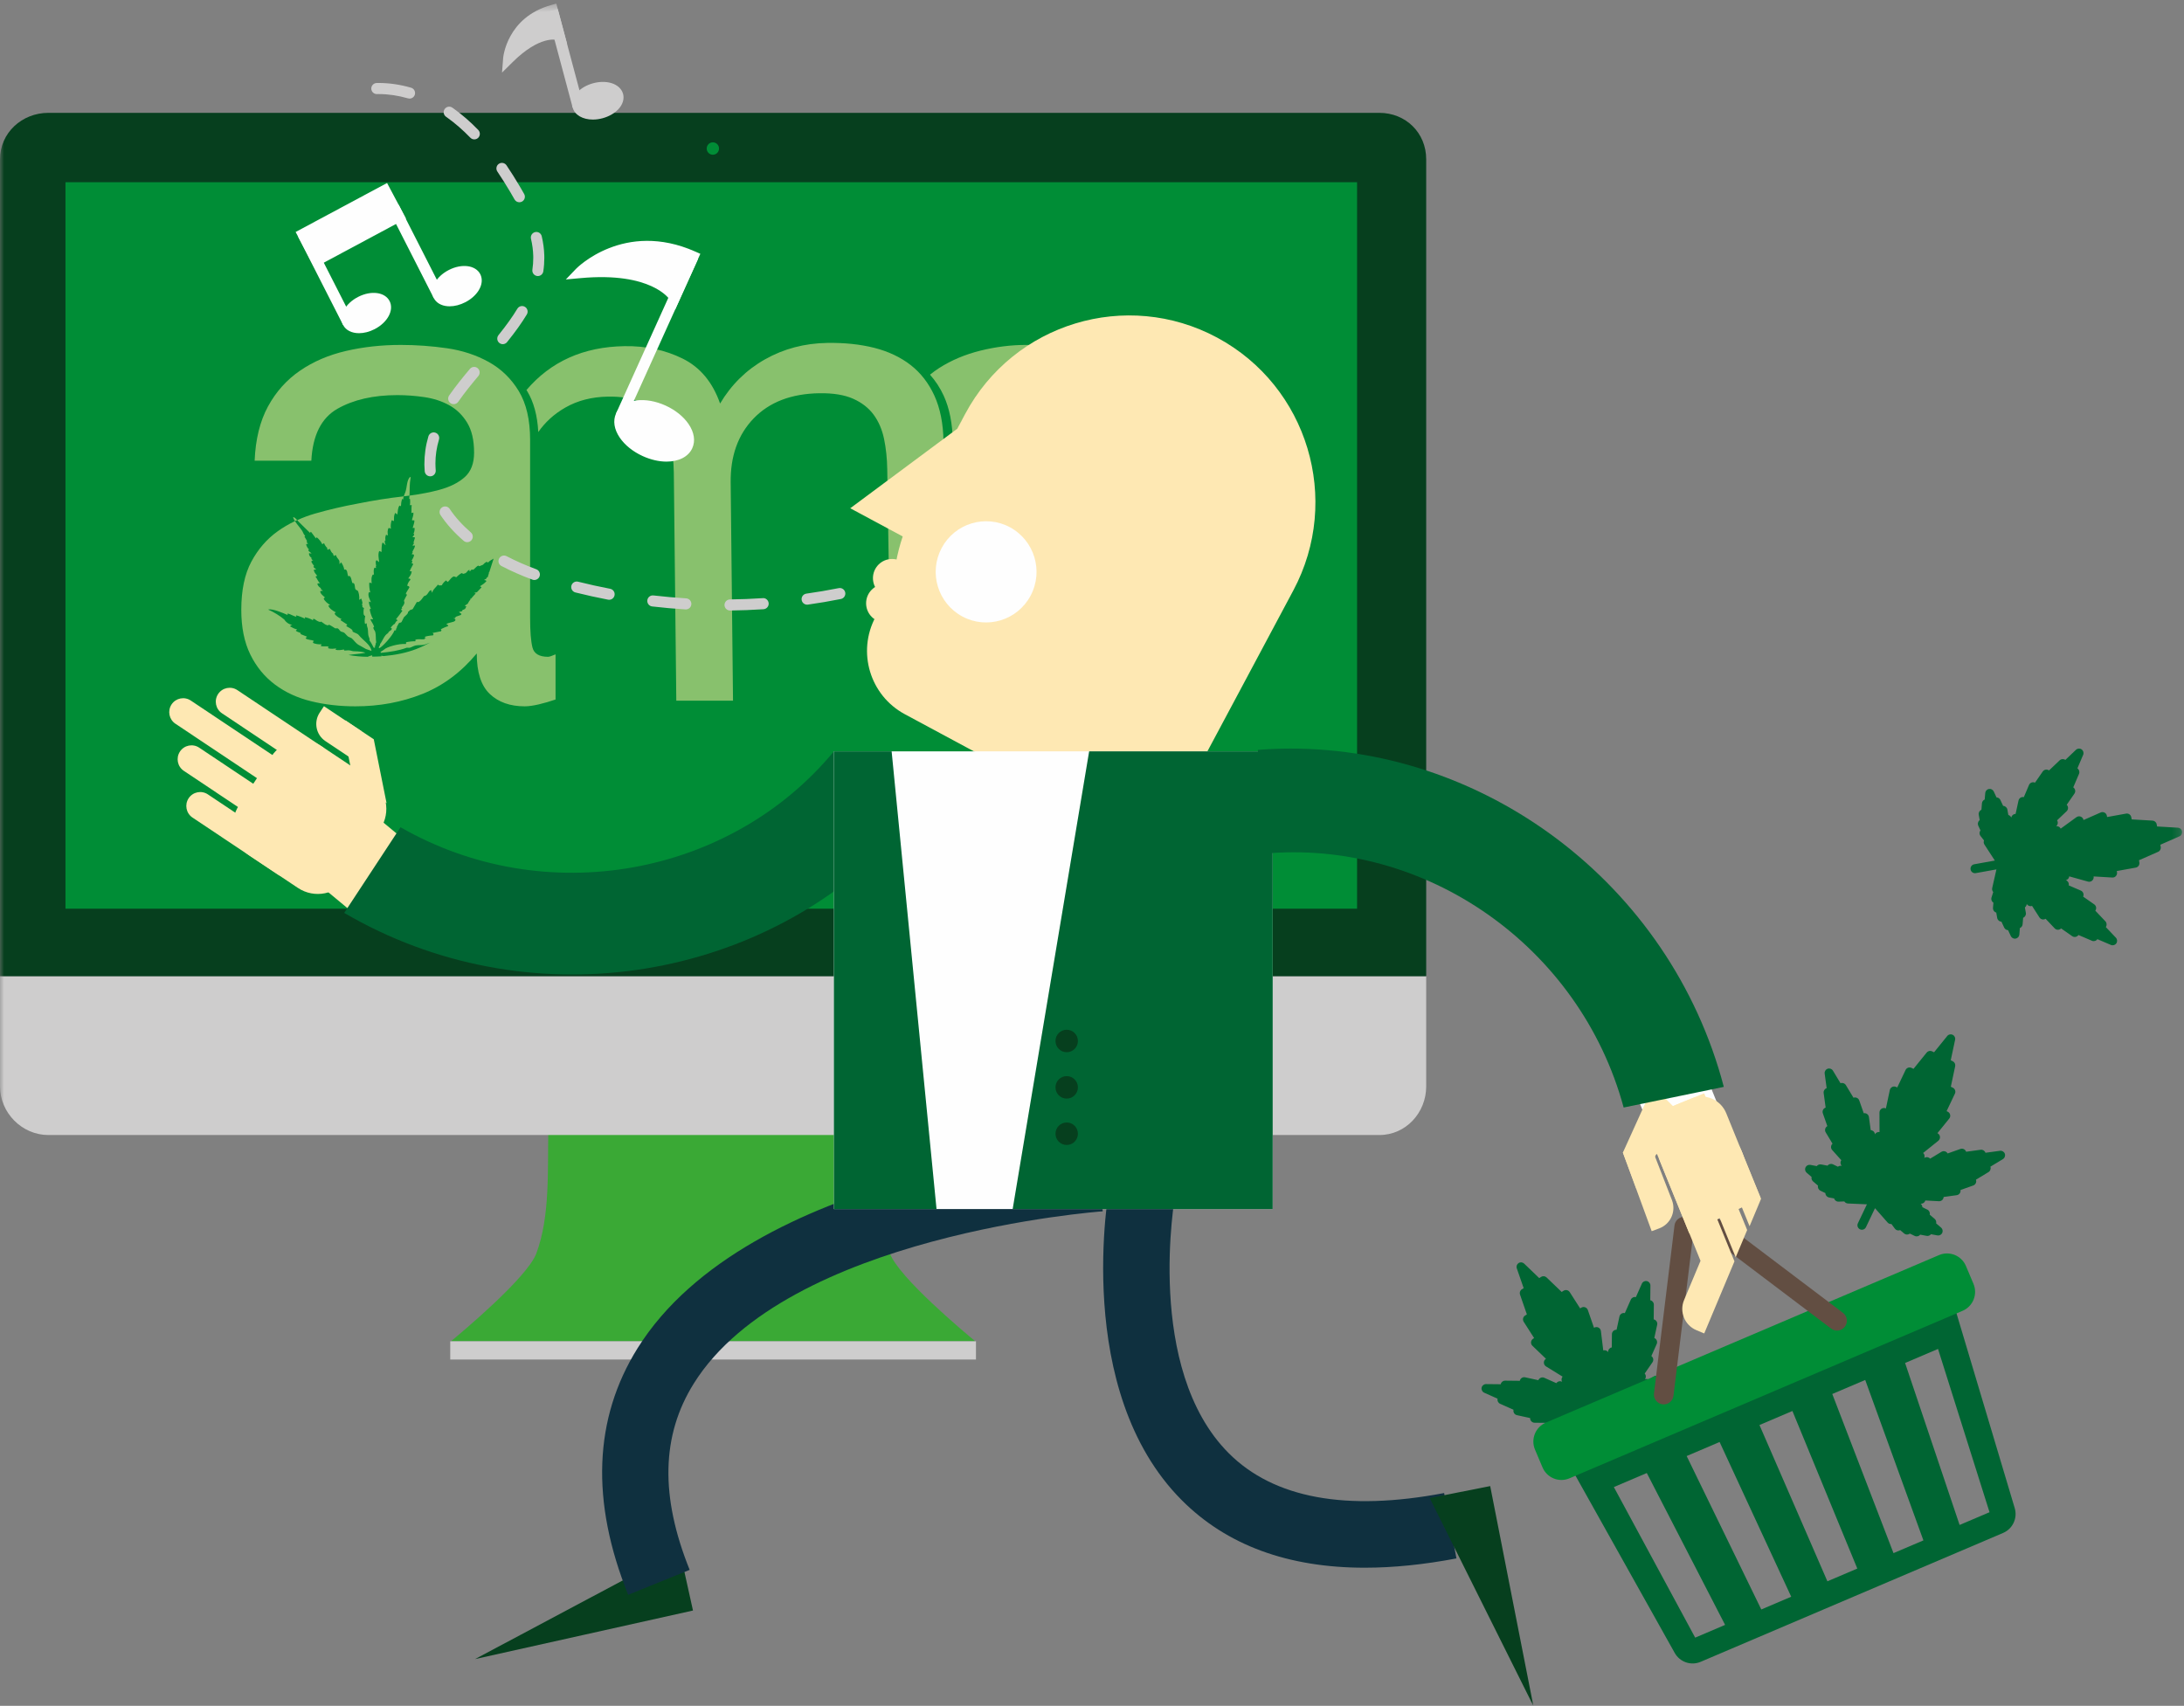
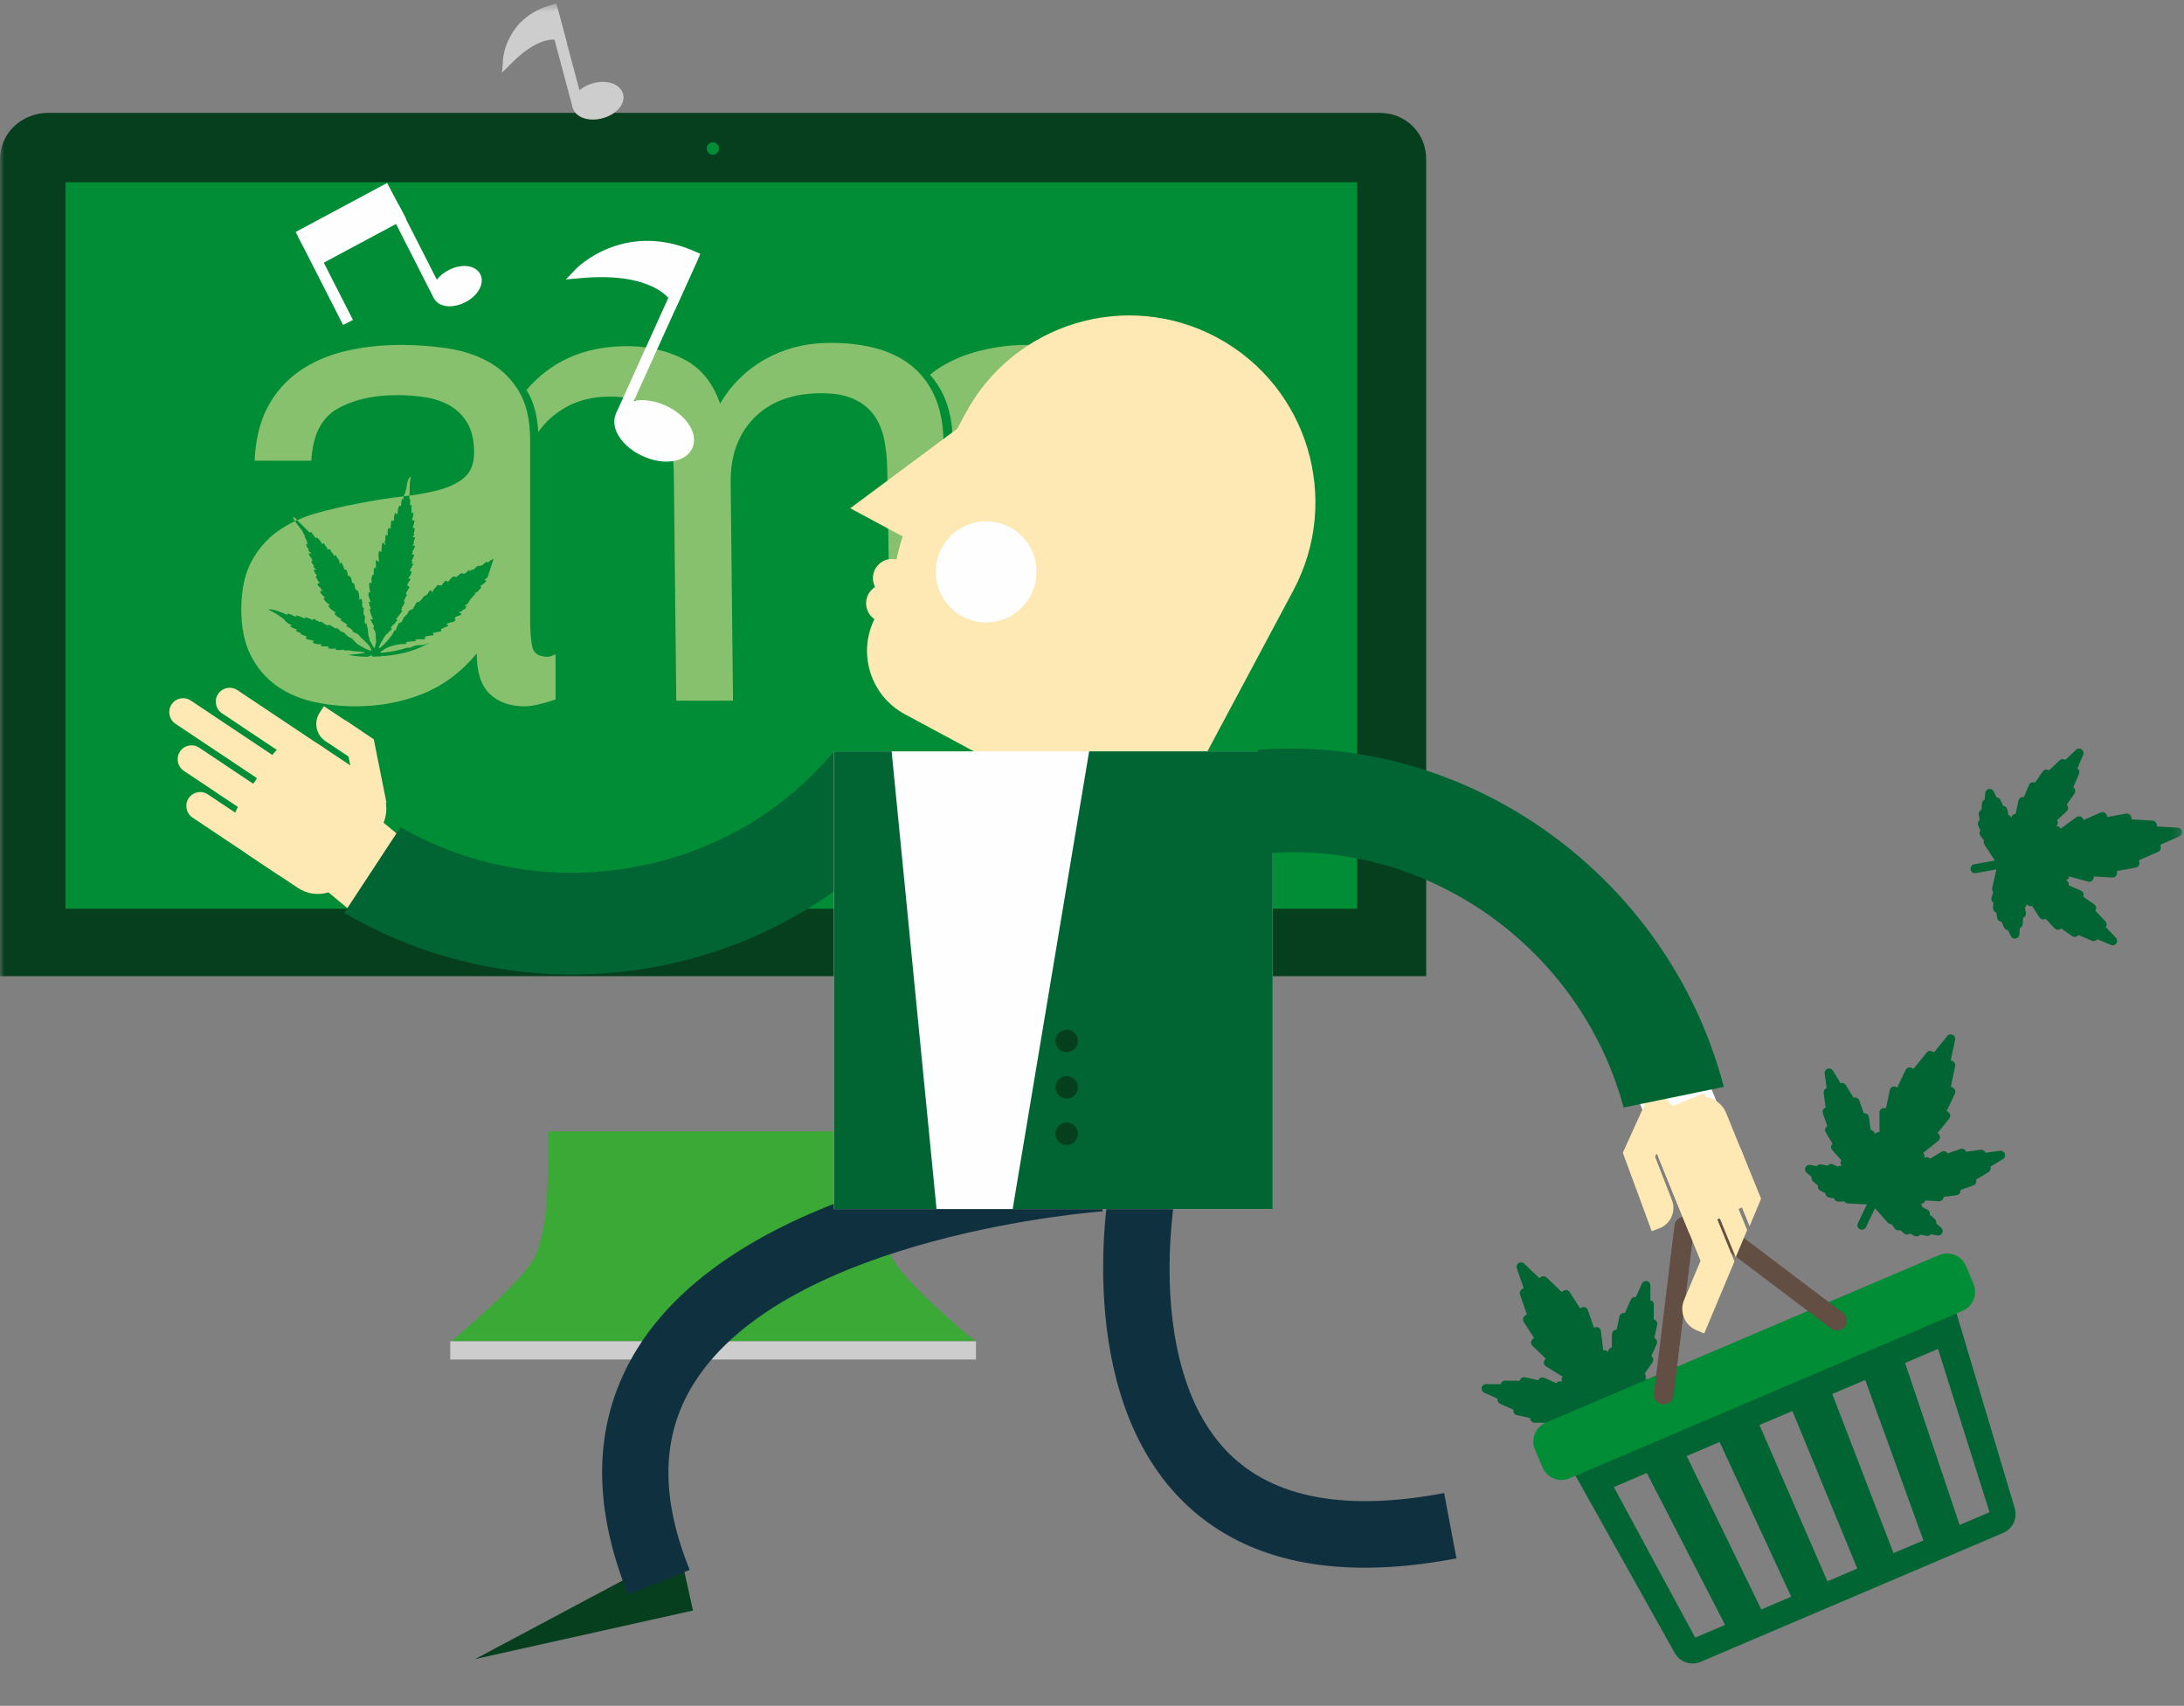
<svg xmlns="http://www.w3.org/2000/svg" xmlns:xlink="http://www.w3.org/1999/xlink" width="265px" height="207px" viewBox="0 0 265 207">
  <rect x="0" y="0" width="265" height="207" fill="#808080" stroke="none" />
  <title>Group 75</title>
  <desc>Created with Sketch.</desc>
  <defs>
    <polygon id="path-1" points="0 207 264.778 207 264.778 0.437 0 0.437" />
  </defs>
  <g id="Page-1" stroke="none" stroke-width="1" fill="none" fill-rule="evenodd">
    <g id="ams_hp" transform="translate(-1044, -5781)">
      <g id="Group-75" transform="translate(1044, 5781)">
        <polygon id="Fill-1" fill="#008D36" points="3 114 167 114 167 16 3 16" />
        <g id="Group-74">
          <path d="M107.977,152.102 C106.289,147.616 106.624,141.939 106.521,137.288 L66.53,137.288 C66.429,141.939 66.763,147.616 65.075,152.102 C63.966,155.048 56.052,161.652 54.716,162.759 L118.336,162.759 C116.999,161.652 109.085,155.048 107.977,152.102" id="Fill-2" fill="#3AA935" />
          <mask id="mask-2" fill="white">
            <use xlink:href="#path-1" />
          </mask>
          <g id="Clip-5" />
          <polygon id="Fill-4" fill="#CECDCD" mask="url(#mask-2)" points="54.63 164.974 118.421 164.974 118.421 162.759 54.63 162.759" />
-           <path d="M0,131.826 C0,135.037 2.666,137.732 5.866,137.732 L167.367,137.732 C170.568,137.732 173.051,135.037 173.051,131.826 L173.051,118.462 L0,118.462 L0,131.826 Z" id="Fill-6" fill="#CECDCD" mask="url(#mask-2)" />
          <path d="M7.946,110.266 L164.663,110.266 L164.663,22.111 L7.946,22.111 L7.946,110.266 Z M86.496,17.272 C86.91,17.272 87.245,17.608 87.245,18.023 C87.245,18.439 86.91,18.775 86.496,18.775 C86.083,18.775 85.748,18.439 85.748,18.023 C85.748,17.608 86.083,17.272 86.496,17.272 L86.496,17.272 Z M167.367,13.694 L5.866,13.694 C2.666,13.694 0,16.117 0,19.329 L0,118.461 L173.051,118.461 L173.051,19.329 C173.051,16.117 170.568,13.694 167.367,13.694 L167.367,13.694 Z" id="Fill-7" fill="#063F1E" mask="url(#mask-2)" />
          <path d="M142.366,67.519 C141.583,66.167 140.557,65.042 139.29,64.148 C138.022,63.255 136.564,62.538 134.919,61.996 C133.272,61.455 131.587,60.995 129.862,60.615 C128.243,60.237 126.624,59.871 125.005,59.519 C123.385,59.168 121.929,58.734 120.634,58.219 C119.339,57.705 118.273,57.055 117.438,56.271 C116.6,55.486 116.183,54.498 116.183,53.305 C116.183,52.224 116.452,51.344 116.993,50.667 C117.532,49.99 118.233,49.448 119.096,49.042 C119.96,48.637 120.917,48.352 121.97,48.189 C123.022,48.027 124.06,47.947 125.086,47.947 C126.219,47.947 127.338,48.068 128.444,48.311 C129.55,48.555 130.561,48.949 131.48,49.488 C132.397,50.031 133.152,50.748 133.746,51.641 C134.338,52.535 134.69,53.659 134.798,55.011 L141.678,55.011 C141.516,52.467 140.975,50.341 140.06,48.637 C139.141,46.931 137.914,45.577 136.376,44.575 C134.839,43.574 133.071,42.87 131.075,42.464 C129.079,42.058 126.893,41.854 124.52,41.854 C122.684,41.854 120.837,42.086 118.976,42.545 C117.113,43.006 115.44,43.71 113.957,44.657 C113.567,44.907 113.198,45.178 112.844,45.467 C113.502,46.208 114.064,47.05 114.509,48.023 C115.208,49.556 115.574,51.405 115.61,53.57 L115.767,63.56 C115.84,63.591 115.907,63.63 115.98,63.661 C118.004,64.501 120.203,65.151 122.577,65.609 C124.95,66.071 127.151,66.585 129.174,67.153 C131.197,67.722 132.882,68.466 134.231,69.386 C135.58,70.308 136.256,71.661 136.256,73.448 C136.256,74.746 135.931,75.816 135.284,76.655 C134.636,77.495 133.813,78.131 132.815,78.563 C131.816,78.998 130.724,79.295 129.537,79.456 C128.349,79.619 127.216,79.701 126.138,79.701 C124.734,79.701 123.372,79.566 122.052,79.295 C120.728,79.025 119.541,78.578 118.489,77.955 C117.445,77.338 116.603,76.504 115.957,75.46 L116.092,84.001 C117.033,84.406 118.033,84.733 119.096,84.979 C121.201,85.467 123.412,85.71 125.733,85.71 C127.838,85.71 129.955,85.507 132.087,85.102 C134.218,84.696 136.134,83.979 137.832,82.949 C139.533,81.921 140.908,80.568 141.961,78.889 C143.013,77.211 143.539,75.1 143.539,72.555 C143.539,70.551 143.147,68.872 142.366,67.519 L142.366,67.519 Z M108.01,71.579 C108.094,73.659 108.462,75.483 109.102,77.06 L109.014,71.579 L108.01,71.579 Z" id="Fill-8" fill="#88C16D" mask="url(#mask-2)" />
          <path d="M114.482,53.57 C114.448,51.405 114.08,49.555 113.382,48.023 C112.682,46.491 111.719,45.247 110.489,44.292 C109.261,43.338 107.793,42.645 106.085,42.21 C104.379,41.778 102.474,41.578 100.37,41.612 C97.619,41.656 95.106,42.319 92.832,43.601 C90.559,44.882 88.74,46.671 87.373,48.967 C86.469,46.382 84.955,44.566 82.834,43.516 C80.712,42.468 78.359,41.963 75.768,42.005 C70.788,42.084 66.828,43.867 63.878,47.331 C63.904,47.376 63.939,47.413 63.965,47.458 C64.759,48.77 65.207,50.426 65.314,52.427 C66.102,51.299 67.172,50.258 68.642,49.43 C70.074,48.622 71.765,48.162 73.761,48.129 C75.325,48.103 76.609,48.314 77.616,48.758 C78.621,49.203 79.426,49.839 80.034,50.668 C80.641,51.499 81.074,52.479 81.335,53.613 C81.597,54.745 81.738,55.99 81.759,57.342 L82.06,85.026 L88.942,85.026 L88.659,58.613 C88.607,55.365 89.538,52.749 91.449,50.77 C93.361,48.791 96.015,47.773 99.414,47.718 C101.086,47.693 102.453,47.914 103.513,48.384 C104.571,48.855 105.405,49.505 106.013,50.334 C106.618,51.164 107.04,52.146 107.273,53.28 C107.506,54.412 107.634,55.628 107.655,56.928 L108.092,84.456 L114.972,84.346 L114.482,53.57 Z" id="Fill-9" fill="#88C16D" mask="url(#mask-2)" />
          <path d="M37.635,64.679 C37.65,64.632 37.663,64.586 37.678,64.54 L37.75,64.553 C37.945,64.815 38.141,65.076 38.336,65.338 C38.365,65.287 38.391,65.237 38.418,65.187 C38.429,65.202 38.438,65.215 38.448,65.229 C38.652,65.329 39.099,65.917 39.055,65.999 C39.104,66.001 39.152,66.004 39.2,66.007 C39.231,65.975 39.261,65.944 39.291,65.913 L39.325,65.92 C39.349,66.041 39.629,66.498 39.687,66.443 C39.737,66.572 39.685,66.598 39.719,66.669 C39.788,66.679 39.847,66.73 39.856,66.712 C39.889,66.669 39.92,66.625 39.953,66.583 C39.975,66.6 39.996,66.615 40.017,66.631 C40.033,66.652 40.05,66.675 40.066,66.694 C40.127,66.848 40.279,67.145 40.415,67.16 L40.407,67.196 C40.44,67.287 40.471,67.378 40.504,67.469 C40.569,67.44 40.586,67.42 40.641,67.422 C40.66,67.356 40.624,67.396 40.671,67.354 C40.715,67.375 40.76,67.395 40.806,67.416 C40.806,67.637 41.061,67.814 41.154,68.009 C41.241,68.189 41.137,68.366 41.233,68.481 L41.221,68.442 C41.277,68.373 41.332,68.304 41.387,68.234 C41.506,68.355 41.789,68.92 41.754,69.125 C42.207,68.981 42.109,69.67 42.25,69.91 C42.28,69.922 42.308,69.933 42.337,69.945 C42.346,69.888 42.338,69.919 42.363,69.896 L42.369,69.858 C42.652,70.009 42.64,70.478 42.755,70.753 C42.817,70.753 42.887,70.741 42.932,70.784 C43.114,70.959 43.007,71.36 43.16,71.54 C43.237,71.631 43.355,71.618 43.406,71.694 C43.511,71.793 43.647,72.396 43.575,72.768 C43.682,72.761 43.732,72.734 43.785,72.623 C43.924,72.691 43.956,73.148 43.989,73.209 C43.857,73.231 43.985,73.49 43.992,73.594 C43.976,73.586 43.959,73.577 43.941,73.568 C43.973,73.671 43.974,73.69 44.096,73.723 C44.08,73.745 44.065,73.766 44.049,73.787 C44.081,73.775 44.114,73.763 44.145,73.75 C44.151,73.789 44.157,73.826 44.162,73.863 C44.105,73.863 44.077,74.509 44.154,74.612 C44.19,74.684 44.215,74.716 44.312,74.751 C44.263,75.032 44.193,75.514 44.315,75.74 C44.354,75.698 44.391,75.656 44.43,75.614 C44.455,75.643 44.479,75.671 44.504,75.701 C44.476,75.91 44.588,76.091 44.62,76.27 C44.687,76.644 44.62,76.965 44.759,77.32 C44.765,77.334 44.76,77.37 44.792,77.344 C44.808,77.379 44.873,77.719 44.833,77.719 C45,77.924 45.211,78.326 45.348,78.599 L45.42,78.611 C45.505,78.559 45.514,78.566 45.515,78.483 L45.551,78.49 C45.548,78.471 45.545,78.451 45.542,78.433 C45.5,78.462 45.524,78.459 45.463,78.474 L45.469,78.438 C45.466,78.418 45.463,78.4 45.46,78.382 C45.543,78.36 45.536,78.365 45.585,78.294 C45.542,78.261 45.582,78.296 45.563,78.217 C45.526,78.066 45.679,78.06 45.642,77.884 C45.576,77.567 45.634,77.036 45.533,76.675 C45.473,76.464 45.28,76.393 45.307,76.103 C45.338,76.103 45.368,76.101 45.399,76.101 C45.317,75.746 45.088,75.486 44.946,75.177 C44.982,75.135 44.957,75.154 45.009,75.133 C45.094,75.136 45.177,75.141 45.262,75.144 C45.261,75.118 45.259,75.093 45.258,75.069 C45.106,74.949 44.859,74.131 44.863,73.919 C44.909,73.902 44.954,73.886 45,73.869 C44.915,73.596 44.732,73.346 44.777,72.988 C44.856,73.019 44.934,73.052 45.013,73.085 C44.887,72.762 44.582,72.28 44.76,71.867 C44.82,71.872 44.879,71.878 44.94,71.882 C44.85,71.746 44.751,70.892 44.827,70.69 C44.92,70.72 45.01,70.749 45.103,70.777 C45.06,70.474 45.036,69.966 45.24,69.722 C45.335,69.739 45.325,69.751 45.372,69.692 C45.336,69.416 45.304,69.099 45.445,68.883 C45.509,68.901 45.573,68.917 45.637,68.935 C45.621,68.859 45.603,68.783 45.587,68.706 C45.64,68.691 45.594,68.696 45.643,68.699 C45.633,68.593 45.502,68.046 45.7,67.977 C45.802,68.057 45.902,68.136 46.003,68.215 C45.978,67.825 45.829,67.277 46.011,66.863 C46.102,66.897 46.194,66.932 46.285,66.967 C46.291,66.963 46.298,66.957 46.306,66.952 C46.277,66.836 46.309,65.978 46.408,65.874 C46.447,65.843 46.411,65.86 46.468,65.848 C46.571,65.952 46.673,66.056 46.776,66.159 L46.786,66.107 C46.709,66.011 46.673,65.769 46.693,65.614 C46.719,65.6 46.746,65.587 46.773,65.574 C46.743,65.358 46.725,65.154 46.842,64.891 C46.916,64.916 46.99,64.943 47.065,64.969 L47.068,64.951 C47.025,64.688 46.983,64.286 47.175,64.056 C47.26,64.089 47.345,64.123 47.431,64.156 C47.378,63.879 47.419,63.445 47.522,63.147 C47.54,63.146 47.559,63.143 47.579,63.14 C47.651,63.171 47.724,63.204 47.797,63.236 C47.811,62.855 47.772,62.548 47.96,62.241 C48.044,62.305 48.131,62.369 48.216,62.433 C48.259,62.121 48.277,61.54 48.485,61.347 C48.542,61.376 48.597,61.404 48.652,61.432 C48.656,61.17 48.686,60.857 48.795,60.544 C48.84,60.564 48.884,60.585 48.929,60.605 C48.918,60.488 48.948,60.357 48.988,60.228 C48.933,60.236 48.881,60.243 48.825,60.249 C47.124,60.44 45.329,60.724 43.441,61.102 C41.661,61.428 39.92,61.834 38.222,62.321 C37.462,62.538 36.748,62.808 36.064,63.118 C36.127,63.191 36.189,63.265 36.256,63.33 C36.722,63.776 37.171,64.24 37.635,64.679" id="Fill-10" fill="#88C16D" mask="url(#mask-2)" />
          <path d="M53.052,71.09 C53.061,71.08 53.068,71.069 53.075,71.057 C53.061,71.08 53.044,71.101 53.028,71.122 L53.046,71.126 L53.052,71.09 Z" id="Fill-11" fill="#88C16D" mask="url(#mask-2)" />
-           <path d="M49.901,62.191 L49.892,62.245 C49.901,62.228 49.91,62.21 49.919,62.194 L49.901,62.191 Z" id="Fill-12" fill="#88C16D" mask="url(#mask-2)" />
+           <path d="M49.901,62.191 C49.901,62.228 49.91,62.21 49.919,62.194 L49.901,62.191 Z" id="Fill-12" fill="#88C16D" mask="url(#mask-2)" />
          <path d="M66.508,79.701 C65.427,79.701 64.795,79.323 64.606,78.564 C64.417,77.807 64.323,76.614 64.323,74.991 L64.323,53.387 C64.323,50.95 63.864,48.975 62.947,47.459 C62.029,45.943 60.815,44.766 59.306,43.926 C57.795,43.086 56.108,42.532 54.247,42.26 C52.386,41.991 50.51,41.855 48.622,41.855 C46.301,41.855 44.089,42.097 41.985,42.586 C39.88,43.073 38.019,43.872 36.401,44.981 C34.781,46.092 33.486,47.54 32.515,49.326 C31.545,51.113 31.004,53.306 30.897,55.904 L37.777,55.904 C37.937,52.819 38.99,50.722 40.933,49.61 C42.876,48.502 45.304,47.946 48.217,47.946 C49.295,47.946 50.388,48.027 51.494,48.19 C52.6,48.352 53.599,48.677 54.49,49.164 C55.38,49.651 56.108,50.356 56.675,51.276 C57.241,52.198 57.524,53.415 57.524,54.93 C57.524,56.23 57.147,57.217 56.392,57.894 C55.636,58.572 54.61,59.086 53.316,59.437 C52.246,59.729 51.03,59.96 49.684,60.141 C49.676,60.271 49.672,60.401 49.654,60.535 C49.728,60.546 49.706,60.532 49.757,60.573 C49.772,60.825 49.784,61.028 49.734,61.3 L49.752,61.303 C49.819,61.299 49.888,61.291 49.955,61.285 C49.909,61.626 49.938,61.987 49.926,62.25 C50.002,62.234 50.078,62.218 50.154,62.201 C50.218,62.575 49.97,62.929 50.002,63.142 L50.02,63.145 C50.105,63.144 50.191,63.141 50.278,63.138 L50.267,63.192 C50.342,63.259 50.118,63.883 50.072,64.07 C50.145,64.065 50.22,64.061 50.294,64.055 L50.305,64.094 C50.311,64.316 50.291,64.553 50.165,64.765 C50.233,64.798 50.229,64.801 50.258,64.854 C50.214,65.029 50.126,65.037 50.056,65.165 C50.072,65.174 50.09,65.183 50.107,65.193 C50.209,65.171 50.291,65.175 50.351,65.255 C50.291,65.446 50.233,65.637 50.174,65.827 C50.185,65.863 50.25,65.905 50.197,65.996 C50.159,66.066 50.09,66.099 50.05,66.208 C50.142,66.205 50.233,66.205 50.325,66.202 C50.336,66.211 50.346,66.218 50.357,66.227 C50.299,66.574 50.093,66.759 50.037,66.991 C50.052,67.007 50.068,67.022 50.083,67.037 C50.04,67.107 49.996,67.179 49.953,67.251 C50.037,67.276 50.056,67.279 50.133,67.265 C50.177,67.289 50.178,67.271 50.214,67.316 C50.303,67.472 50.005,67.912 49.935,68.053 C50.01,68.072 50.005,68.065 50.035,68.107 C50.047,68.222 49.965,68.226 49.92,68.343 C50.032,68.344 50.089,68.358 50.133,68.473 C50.023,68.695 49.714,69.205 49.725,69.314 C49.803,69.321 49.88,69.33 49.959,69.338 C49.889,69.774 49.751,69.86 49.527,70.21 C49.626,70.213 49.711,70.194 49.757,70.252 C49.792,70.301 49.789,70.288 49.791,70.368 C49.638,70.497 49.379,70.918 49.438,71.109 C49.556,71.102 49.66,71.144 49.679,71.281 C49.678,71.283 49.265,71.938 49.233,72.042 C49.309,72.059 49.318,72.062 49.35,72.1 C49.322,72.089 49.294,72.077 49.265,72.065 C49.279,72.121 49.289,72.082 49.27,72.14 C49.344,72.124 49.329,72.119 49.393,72.163 C49.285,72.354 49.109,72.67 49.032,72.847 C48.992,72.941 49.058,72.999 49.067,73.054 C49.112,73.335 48.768,73.695 48.752,73.692 C48.771,73.757 48.789,73.821 48.808,73.887 C48.749,73.842 48.791,73.84 48.74,73.855 C48.685,73.912 48.724,73.936 48.642,74.002 C48.737,74.019 48.774,74.036 48.819,74.126 C48.601,74.436 48.319,74.811 48.052,75.138 C48.086,75.158 48.119,75.176 48.152,75.194 L48.116,75.188 C48.103,75.197 48.089,75.206 48.076,75.216 C48.119,75.212 48.162,75.207 48.205,75.204 C48.204,75.265 48.204,75.237 48.243,75.301 C48.039,75.342 47.948,75.625 47.866,75.764 C47.859,75.743 47.85,75.724 47.841,75.705 C47.738,75.814 47.483,76.014 47.406,76.192 C47.416,76.201 47.428,76.208 47.439,76.217 C47.474,76.217 47.512,76.217 47.547,76.219 C47.498,76.335 47.522,76.293 47.509,76.431 C47.449,76.447 47.019,76.74 47.111,76.816 C46.626,77.049 46.453,77.726 46.121,78.155 C46.12,78.129 46.118,78.105 46.117,78.08 C46.1,78.219 46.142,78.309 46.035,78.431 C46.035,78.365 46.038,78.376 46.015,78.337 L45.962,78.637 L46.032,78.651 C46.419,78.488 47.681,77.082 47.863,76.495 C47.958,76.51 47.991,76.504 48.049,76.474 C48.024,76.349 48.149,76.127 48.186,76.115 C48.159,76.056 48.177,76.092 48.14,76.069 C48.286,75.884 48.314,75.694 48.472,75.545 C48.487,75.566 48.5,75.587 48.515,75.608 C48.557,75.513 48.616,75.593 48.721,75.481 C48.816,75.289 48.911,75.1 49.006,74.91 C49.106,74.777 49.578,74.471 49.511,74.233 C49.62,74.23 49.63,74.129 49.725,74.054 C49.831,73.972 50.008,73.976 50.083,73.898 C50.25,73.612 50.416,73.325 50.584,73.038 C50.955,73.223 51.403,72.313 51.479,72.322 C51.933,72.279 51.984,71.635 52.319,71.616 C52.35,71.707 52.383,71.798 52.416,71.889 L52.468,71.898 C52.444,71.616 53.041,71.121 53.133,70.941 C53.328,71.124 53.427,71.009 53.61,71.027 C53.697,70.806 53.958,70.537 54.138,70.428 C54.147,70.442 54.158,70.456 54.166,70.47 C54.233,70.521 54.312,70.648 54.324,70.607 C54.507,70.524 54.774,69.993 55.1,69.944 C55.1,69.944 55.259,70.034 55.395,70.034 C55.503,69.895 55.797,69.656 56.013,69.542 C56.08,69.574 56.147,69.603 56.213,69.635 C56.279,69.603 56.441,69.586 56.504,69.541 C56.684,69.414 56.724,69.23 56.942,69.145 L56.958,69.148 C56.959,69.248 56.985,69.254 56.962,69.332 C57.111,69.314 57.095,69.208 57.198,69.137 C57.282,69.078 57.311,69.157 57.399,69.136 C57.571,69.097 57.784,68.704 58.055,68.634 C58.098,68.674 58.092,68.68 58.168,68.71 C58.2,68.689 58.601,68.532 58.601,68.532 C58.715,68.411 58.862,68.242 59.088,68.163 C59.131,68.222 59.112,68.235 59.195,68.274 C59.382,68.078 59.647,67.921 59.894,67.79 L59.361,69.447 C59.334,69.475 59.303,69.506 59.277,69.533 C59.294,69.539 59.31,69.544 59.328,69.55 L59.203,69.937 C59.203,69.965 59.195,69.996 59.193,70.026 C59.142,70.061 59.088,70.086 59.03,70.092 C59.039,70.164 59.067,70.17 59.008,70.216 C58.92,70.268 58.832,70.319 58.743,70.37 L58.74,70.388 C58.82,70.391 58.968,70.406 59.02,70.507 C59.011,70.521 59.002,70.536 58.993,70.549 C58.764,70.811 58.517,70.963 58.24,71.138 C58.244,71.145 58.25,71.151 58.255,71.159 C58.36,71.189 58.392,71.215 58.426,71.275 C58.253,71.465 58.068,71.656 57.881,71.85 C57.879,71.852 57.875,71.856 57.872,71.858 C57.757,71.892 57.641,71.927 57.527,71.959 C57.583,71.967 57.656,71.988 57.725,72.015 C57.518,72.23 57.318,72.445 57.147,72.659 C57.108,72.665 57.07,72.669 57.032,72.675 L57.029,72.693 C57.052,72.702 57.075,72.711 57.098,72.72 C56.952,72.907 56.831,73.089 56.745,73.267 C56.58,73.365 56.431,73.459 56.371,73.506 C56.483,73.525 56.526,73.549 56.584,73.583 C56.537,73.683 56.486,73.782 56.434,73.879 C56.345,73.937 56.252,73.999 56.117,74.009 C56.112,74.084 56.109,74.109 56.069,74.164 C55.91,74.182 55.727,74.288 55.67,74.257 C55.777,74.338 55.884,74.418 55.992,74.498 C55.977,74.575 55.938,74.584 55.874,74.641 C55.679,74.71 55.485,74.778 55.29,74.846 C55.292,74.92 55.261,74.946 55.206,75.014 C55.156,75.011 55.109,75.008 55.061,75.005 C55.064,75.025 55.066,75.043 55.069,75.062 C55.146,75.052 55.182,75.085 55.268,75.171 C55.218,75.264 55.277,75.282 55.225,75.31 C55.091,75.537 54.376,75.525 54.162,75.739 C54.213,75.748 54.189,75.733 54.192,75.781 C54.265,75.782 54.32,75.799 54.369,75.905 C54.327,75.93 54.357,75.903 54.324,75.951 C54.384,75.959 54.369,75.942 54.409,75.985 C54.23,75.988 53.574,76.298 53.483,76.365 C53.494,76.38 53.502,76.393 53.513,76.408 C53.55,76.413 53.517,76.402 53.544,76.432 C53.535,76.449 53.526,76.465 53.517,76.481 C53.583,76.474 53.534,76.447 53.589,76.495 C53.499,76.535 53.531,76.51 53.534,76.594 L52.492,76.807 L52.489,76.825 C52.593,76.861 52.538,76.886 52.608,76.974 C52.581,77.019 52.556,77.063 52.529,77.107 C52.346,77.094 51.686,77.199 51.551,77.276 L51.621,77.29 L51.618,77.306 C51.576,77.305 51.533,77.303 51.491,77.302 C51.525,77.314 51.56,77.327 51.594,77.339 L51.591,77.357 C51.545,77.376 51.542,77.335 51.549,77.385 C51.594,77.406 51.639,77.427 51.683,77.447 L51.68,77.464 C51.619,77.466 51.558,77.467 51.497,77.467 C51.516,77.502 51.534,77.536 51.552,77.569 L51.516,77.563 C51.162,77.626 50.683,77.488 50.388,77.65 C50.403,77.681 50.43,77.75 50.395,77.816 C50.209,77.798 49.402,77.868 49.258,77.956 C49.288,78.005 49.277,78.046 49.261,78.14 C48.356,78.086 46.895,78.5 46.566,78.851 C46.556,78.855 46.537,78.863 46.522,78.867 C46.431,78.997 46.257,78.981 46.157,79.168 C46.21,79.184 46.196,79.168 46.239,79.218 C47.406,79.099 48.362,78.96 49.361,78.597 C49.475,78.6 49.59,78.603 49.705,78.606 C49.923,78.546 50.188,78.38 50.412,78.331 C50.811,78.243 51.152,78.328 51.525,78.223 C51.716,78.17 51.945,78.056 52.188,77.978 C51.658,78.262 51.098,78.531 50.483,78.767 C49.34,79.206 48.025,79.483 46.559,79.613 C46.417,79.581 46.286,79.565 46.19,79.593 C46.236,79.608 46.282,79.623 46.328,79.637 C46.328,79.637 46.327,79.638 46.327,79.638 C45.954,79.667 45.563,79.674 45.171,79.683 C45.171,79.611 45.167,79.546 45.15,79.496 C45.122,79.523 45.118,79.538 45.083,79.557 C45.086,79.517 44.787,79.616 44.612,79.698 C43.825,79.696 43.051,79.613 42.282,79.483 C42.941,79.366 43.843,79.35 44.345,79.203 C44.073,79.103 43.447,79.027 43.008,79.033 C42.713,79.038 42.557,78.9 42.246,78.914 C42.075,78.924 41.902,78.936 41.729,78.946 C41.752,78.926 41.774,78.906 41.795,78.885 C41.77,78.863 41.743,78.839 41.717,78.816 C41.491,78.858 40.94,78.966 40.696,78.813 C40.733,78.772 40.772,78.73 40.811,78.688 C40.517,78.712 40.141,78.785 39.795,78.649 L39.798,78.631 C39.83,78.595 39.861,78.558 39.892,78.521 C39.822,78.516 39.839,78.444 39.725,78.436 C39.456,78.413 39.233,78.465 38.929,78.4 C38.981,78.265 38.956,78.28 39.006,78.177 C38.722,78.216 38.168,78.15 37.946,77.984 C37.961,77.968 37.976,77.953 37.991,77.937 C38.012,77.929 38.031,77.92 38.051,77.911 C38.019,77.872 38.012,77.88 37.994,77.827 C38.013,77.813 38.034,77.799 38.057,77.784 L38.127,77.796 C37.778,77.591 37.308,77.695 37.078,77.441 C37.136,77.382 37.145,77.327 37.248,77.308 C37.233,77.287 37.22,77.266 37.205,77.245 C37.245,77.258 37.285,77.272 37.326,77.285 C37.041,77.173 36.758,77.06 36.475,76.948 C36.475,76.885 36.504,76.858 36.48,76.821 C36.26,76.686 36.036,76.695 35.893,76.531 L35.896,76.513 C35.932,76.483 35.968,76.453 36.005,76.422 C36.02,76.407 36.035,76.392 36.05,76.375 C35.737,76.316 35.432,76.142 35.188,75.999 C35.219,75.95 35.191,75.978 35.232,75.953 C35.283,75.891 35.35,75.856 35.435,75.842 L35.438,75.826 C34.987,75.743 34.637,75.434 34.497,75.179 C33.948,74.708 33.176,74.25 32.562,73.984 C32.569,73.973 32.576,73.963 32.585,73.952 C33.103,73.855 34.415,74.412 34.906,74.631 C34.896,74.586 34.885,74.541 34.875,74.498 C34.896,74.483 34.917,74.468 34.938,74.453 C35.234,74.509 35.819,74.88 35.965,74.823 C35.948,74.777 35.934,74.732 35.917,74.686 L35.92,74.668 C36.146,74.698 36.895,75 37.029,75.091 L37.032,75.073 C37.008,75.056 36.976,74.964 36.973,74.896 C37.15,74.904 37.771,75.107 37.997,75.285 C37.975,75.206 37.963,75.186 37.973,75.116 C38.034,75.115 38.095,75.113 38.156,75.112 C38.394,75.282 38.536,75.422 38.908,75.488 L38.913,75.47 C38.904,75.449 38.895,75.43 38.886,75.41 C39.212,75.509 39.446,75.909 39.877,75.882 C39.87,75.851 39.864,75.82 39.856,75.788 C40.174,75.891 40.395,76.095 40.668,76.247 C40.765,76.245 40.863,76.245 40.96,76.245 C41.131,76.337 41.144,76.416 41.268,76.558 C41.378,76.683 41.643,76.692 41.758,76.774 C41.875,76.859 42.063,77.113 42.237,77.246 C42.383,77.315 42.529,77.384 42.675,77.454 C42.944,77.692 43.129,77.998 43.447,78.217 L44.408,78.757 C44.631,78.834 44.854,78.912 45.078,78.988 C44.987,78.244 44.001,77.663 43.529,77.06 C43.358,76.84 42.996,76.795 42.751,76.625 C42.797,76.567 42.821,76.544 42.794,76.487 C42.765,76.528 42.803,76.507 42.752,76.516 C42.754,76.325 42.168,76.095 41.996,75.957 L42,75.941 C42.058,75.924 42.06,75.93 42.1,75.885 L42.048,75.875 C42.084,75.841 42.115,75.832 42.152,75.803 C41.869,75.618 41.586,75.431 41.305,75.246 C41.351,75.17 41.387,75.168 41.454,75.128 C41.134,74.968 40.777,74.762 40.601,74.496 C40.623,74.445 40.644,74.394 40.665,74.344 C40.771,74.35 40.712,74.347 40.763,74.306 C40.467,74.184 39.879,73.789 39.855,73.482 C39.906,73.476 39.848,73.465 39.897,73.453 C39.952,73.419 40.014,73.431 40.086,73.414 C39.801,73.298 39.37,72.91 39.277,72.645 C39.301,72.606 39.326,72.569 39.352,72.53 C39.408,72.539 39.425,72.561 39.408,72.523 C39.422,72.518 39.434,72.515 39.447,72.511 C39.256,72.328 38.847,72.055 38.856,71.744 C38.927,71.683 39.097,71.692 39.172,71.711 C39.128,71.614 38.975,71.54 38.907,71.462 C38.939,71.407 38.927,71.442 38.941,71.375 C38.755,71.262 38.523,71.054 38.512,70.822 C38.525,70.818 38.537,70.815 38.551,70.811 C38.624,70.763 38.761,70.802 38.835,70.752 C38.595,70.627 38.508,70.207 38.293,70.014 C38.326,69.966 38.289,69.98 38.342,69.95 C38.366,69.893 38.436,69.901 38.52,69.872 L38.484,69.865 C38.363,69.693 38.057,69.421 38.091,69.116 C38.188,69.116 38.286,69.115 38.383,69.115 C38.31,69.03 37.854,68.752 38.112,68.7 L38.115,68.682 C38.034,68.556 37.744,68.225 37.796,68.13 C37.8,68.068 37.778,68.099 37.826,68.062 C37.881,67.993 37.937,68.029 38.004,67.984 C37.762,67.905 37.787,67.806 37.787,67.67 C37.614,67.581 37.461,67.358 37.503,67.125 L37.803,67.18 C37.705,67.014 37.488,66.956 37.401,66.777 L37.412,66.725 C37.443,66.711 37.476,66.699 37.509,66.687 C37.348,66.557 37.135,66.217 37.156,66.02 C37.23,66.008 37.306,65.997 37.381,65.987 C37.312,65.891 37.256,65.875 37.206,65.736 C37.256,65.673 37.269,65.704 37.244,65.633 C37.142,65.455 37.04,65.279 36.938,65.101 C36.985,65.062 36.992,65.072 37.029,65.008 C36.839,64.877 36.79,64.618 36.676,64.432 C36.517,64.167 36.06,63.659 35.789,63.238 C35.043,63.593 34.342,64.004 33.688,64.473 C32.366,65.42 31.302,66.653 30.492,68.168 C29.682,69.684 29.277,71.634 29.277,74.017 C29.277,76.127 29.642,77.928 30.37,79.417 C31.1,80.906 32.097,82.124 33.365,83.071 C34.632,84.02 36.103,84.695 37.777,85.101 C39.449,85.508 41.229,85.711 43.118,85.711 C46.032,85.711 48.743,85.21 51.251,84.208 C53.762,83.207 55.959,81.568 57.848,79.295 C57.848,81.568 58.374,83.207 59.426,84.208 C60.479,85.21 61.895,85.711 63.675,85.711 C64.637,85.711 66.047,85.345 67.409,84.883 L67.409,79.404 C66.989,79.583 66.66,79.701 66.508,79.701" id="Fill-13" fill="#88C16D" mask="url(#mask-2)" />
          <path d="M35.697,62.789 C35.647,62.741 35.65,62.768 35.577,62.749 C35.575,62.871 35.665,63.046 35.788,63.237 C35.879,63.195 35.974,63.16 36.065,63.118 C35.958,62.995 35.846,62.873 35.697,62.789" id="Fill-14" fill="#88C16D" mask="url(#mask-2)" />
          <path d="M49.829,57.951 C49.792,57.902 49.805,57.896 49.737,57.862 L49.729,57.896 C49.332,58.326 49.4,59.143 49.178,59.735 C49.126,59.871 49.046,60.049 48.989,60.228 C49.226,60.201 49.455,60.171 49.685,60.14 C49.728,59.45 49.667,58.795 49.829,57.951" id="Fill-15" fill="#88C16D" mask="url(#mask-2)" />
          <path d="M199.829,155.458 C199.577,155.403 199.321,155.533 199.217,155.77 L198.495,157.4 L198.488,157.399 C198.236,157.343 197.98,157.473 197.876,157.709 L197.154,159.339 L197.146,159.339 C197.005,159.308 196.857,159.335 196.737,159.412 C196.615,159.49 196.53,159.614 196.5,159.754 L196.15,161.363 C196.021,161.357 195.893,161.399 195.79,161.481 C195.662,161.583 195.586,161.738 195.585,161.901 L195.568,163.503 C195.464,163.522 195.367,163.571 195.288,163.648 C195.174,163.758 195.114,163.915 195.123,164.073 C195.065,163.993 194.988,163.928 194.894,163.89 C194.779,163.84 194.653,163.834 194.535,163.867 L194.248,161.516 C194.224,161.329 194.108,161.168 193.938,161.089 C193.77,161.008 193.572,161.021 193.414,161.123 L193.411,161.124 L192.664,158.969 C192.609,158.81 192.485,158.686 192.327,158.633 C192.169,158.577 191.997,158.598 191.857,158.689 L191.73,158.77 L190.465,156.795 C190.302,156.541 189.966,156.468 189.714,156.631 L189.49,156.776 L187.657,155.014 C187.475,154.841 187.2,154.814 186.988,154.95 L186.765,155.093 L184.932,153.332 C184.751,153.159 184.474,153.132 184.263,153.268 C184.051,153.404 183.96,153.668 184.042,153.906 L184.877,156.311 L184.654,156.454 C184.443,156.59 184.352,156.855 184.434,157.092 L185.267,159.497 L185.044,159.641 C184.791,159.804 184.72,160.141 184.882,160.395 L186.146,162.37 L186.019,162.451 C185.879,162.542 185.789,162.691 185.772,162.859 C185.756,163.025 185.817,163.189 185.937,163.304 L187.581,164.883 L187.578,164.886 C187.42,164.988 187.326,165.162 187.328,165.349 C187.331,165.537 187.428,165.711 187.587,165.809 L189.598,167.049 C189.521,167.143 189.475,167.261 189.47,167.385 C189.467,167.487 189.493,167.586 189.542,167.671 C189.402,167.598 189.235,167.587 189.086,167.645 C188.985,167.686 188.9,167.754 188.84,167.841 L187.381,167.19 C187.233,167.124 187.06,167.128 186.916,167.202 C186.798,167.263 186.706,167.361 186.658,167.482 L185.056,167.133 C184.915,167.102 184.767,167.128 184.647,167.206 C184.525,167.285 184.44,167.408 184.41,167.55 L184.407,167.557 L182.629,167.538 C182.372,167.535 182.148,167.714 182.093,167.967 L182.092,167.974 L180.314,167.956 C180.055,167.953 179.832,168.132 179.777,168.385 C179.722,168.637 179.851,168.894 180.087,168.999 L181.712,169.725 L181.711,169.731 C181.656,169.983 181.785,170.24 182.02,170.345 L183.646,171.069 L183.645,171.078 C183.581,171.373 183.765,171.662 184.059,171.725 L185.662,172.076 C185.656,172.206 185.696,172.336 185.78,172.439 C185.881,172.566 186.036,172.642 186.198,172.644 L187.794,172.66 C187.813,172.765 187.862,172.864 187.938,172.941 C188.065,173.073 188.246,173.131 188.425,173.1 L190.052,172.805 C190.075,172.859 190.106,172.907 190.145,172.95 C190.261,173.08 190.433,173.147 190.606,173.13 L190.669,173.122 C190.612,173.179 190.569,173.246 190.541,173.324 C190.512,173.403 190.503,173.488 190.512,173.572 L189.954,173.932 C189.734,174.074 189.65,174.346 189.738,174.582 L189.207,175.166 C189.067,175.318 189.028,175.535 189.098,175.723 L188.567,176.306 C188.4,176.488 188.377,176.761 188.51,176.969 C188.642,177.177 188.9,177.268 189.134,177.193 L189.884,176.949 C190.026,177.093 190.237,177.147 190.435,177.084 L191.184,176.84 C191.361,177.018 191.642,177.054 191.863,176.914 L192.421,176.552 C192.492,176.595 192.573,176.624 192.658,176.63 C192.778,176.642 192.897,176.61 192.999,176.546 C193.037,176.521 193.073,176.491 193.106,176.455 L193.532,175.987 C193.582,176.002 193.636,176.008 193.691,176.007 C193.881,176.001 194.054,175.896 194.148,175.729 L194.487,175.124 C194.663,175.121 194.828,175.033 194.928,174.885 L196.231,172.97 L197.606,175.118 C197.767,175.37 198.104,175.444 198.357,175.281 C198.608,175.118 198.683,174.78 198.52,174.528 L197.145,172.38 L199.423,171.988 C199.597,171.958 199.746,171.845 199.822,171.685 L200.512,171.627 C200.701,171.612 200.868,171.495 200.953,171.325 C200.978,171.276 200.993,171.223 201.002,171.171 L201.604,170.977 C201.65,170.962 201.691,170.942 201.73,170.917 C201.83,170.853 201.907,170.756 201.948,170.642 C201.977,170.561 201.986,170.476 201.976,170.393 L202.536,170.033 C202.754,169.891 202.838,169.619 202.75,169.384 L203.283,168.8 C203.423,168.646 203.462,168.431 203.392,168.241 L203.923,167.659 C204.088,167.477 204.112,167.205 203.98,166.997 C203.846,166.788 203.59,166.697 203.354,166.773 L202.606,167.015 C202.463,166.873 202.251,166.818 202.053,166.882 L201.304,167.124 C201.127,166.946 200.844,166.91 200.626,167.051 L200.067,167.411 C199.996,167.367 199.915,167.341 199.831,167.335 C199.75,167.327 199.67,167.339 199.595,167.366 L199.627,167.314 C199.714,167.163 199.726,166.978 199.656,166.818 C199.634,166.765 199.603,166.716 199.564,166.673 L200.506,165.31 C200.611,165.161 200.633,164.97 200.567,164.799 C200.527,164.699 200.459,164.613 200.371,164.551 L201.019,163.089 C201.086,162.939 201.083,162.768 201.008,162.621 C200.949,162.503 200.849,162.412 200.728,162.363 L201.077,160.754 C201.141,160.461 200.955,160.171 200.663,160.106 L200.654,160.104 L200.673,158.32 C200.676,158.062 200.498,157.836 200.246,157.782 L200.238,157.781 L200.256,155.996 C200.259,155.737 200.081,155.513 199.829,155.458" id="Fill-16" fill="#006533" mask="url(#mask-2)" />
          <path d="M44.923,94.498 C46.935,95.84 47.482,98.566 46.143,100.583 L42.206,106.521 C40.868,108.54 38.152,109.086 36.143,107.743 L30.223,103.792 C28.215,102.45 27.667,99.727 29.005,97.709 L32.943,91.769 C34.28,89.752 36.996,89.205 39.005,90.547 L44.923,94.498 Z" id="Fill-17" fill="#FEE8B3" mask="url(#mask-2)" />
          <path d="M22.888,96.866 C22.374,97.643 22.583,98.691 23.357,99.21 L33.679,106.098 C34.454,106.617 35.499,106.406 36.014,105.628 C36.528,104.854 36.32,103.802 35.545,103.287 L25.222,96.395 C24.448,95.878 23.403,96.09 22.888,96.866" id="Fill-18" fill="#FEE8B3" mask="url(#mask-2)" />
          <path d="M21.836,91.197 C21.321,91.974 21.531,93.023 22.305,93.54 L32.628,100.431 C33.402,100.948 34.447,100.739 34.962,99.961 C35.477,99.184 35.266,98.135 34.493,97.618 L24.17,90.728 C23.396,90.211 22.349,90.42 21.836,91.197" id="Fill-19" fill="#FEE8B3" mask="url(#mask-2)" />
          <path d="M26.465,84.215 C25.95,84.992 26.161,86.042 26.935,86.557 L37.255,93.45 C38.031,93.967 39.076,93.756 39.593,92.98 C40.108,92.203 39.896,91.153 39.122,90.636 L28.801,83.744 C28.025,83.227 26.98,83.438 26.465,84.215" id="Fill-20" fill="#FEE8B3" mask="url(#mask-2)" />
          <path d="M20.816,85.481 C20.303,86.258 20.511,87.306 21.285,87.823 L31.608,94.713 C32.382,95.23 33.428,95.021 33.943,94.244 C34.456,93.467 34.248,92.419 33.474,91.902 L23.151,85.01 C22.376,84.492 21.331,84.704 20.816,85.481" id="Fill-21" fill="#FEE8B3" mask="url(#mask-2)" />
          <path d="M43.473,111.289 L35.788,104.913 C34.525,103.866 34.347,101.988 35.392,100.72 L38.463,96.994 C39.507,95.726 41.377,95.548 42.641,96.597 L50.327,102.971 L43.473,111.289 Z" id="Fill-22" fill="#FEE8B3" mask="url(#mask-2)" />
          <path d="M44.831,93.501 L39.484,89.93 C38.342,89.167 38.031,87.619 38.792,86.472 L39.25,85.78 C39.269,85.75 39.29,85.723 39.311,85.695 L43.88,88.746 L44.831,93.501 Z" id="Fill-23" fill="#FEE8B3" mask="url(#mask-2)" />
          <path d="M42.881,94.778 L41.718,88.974 C41.606,88.423 41.688,87.882 41.913,87.412 L45.352,89.709 L46.905,97.466 L42.881,94.778 Z" id="Fill-24" fill="#FEE8B3" mask="url(#mask-2)" />
          <path d="M101.183,91.175 C88.627,106.35 66.184,110.475 48.597,100.383 L41.766,110.778 C63.815,123.672 91.834,119.41 108.735,101.613 C109.364,100.954 109.965,100.274 110.559,99.579 L101.183,91.175 Z" id="Fill-25" fill="#006533" mask="url(#mask-2)" />
          <polygon id="Fill-26" fill="#063F1E" mask="url(#mask-2)" points="57.641 201.325 70.052 194.714 82.461 188.104 84.084 195.432 70.864 198.378" />
          <path d="M165.6,190.237 C156.276,190.237 148.835,187.499 143.396,182.046 C130.128,168.741 134.502,144.48 134.696,143.453 L142.604,144.944 C142.566,145.153 138.833,166.08 149.101,176.351 C154.558,181.807 163.347,183.431 175.225,181.176 L176.721,189.11 C172.761,189.862 169.051,190.237 165.6,190.237" id="Fill-27" fill="#0F303F" mask="url(#mask-2)" />
          <path d="M76.221,193.525 C71.655,182.197 72.039,172.129 77.36,163.603 C90.82,142.043 131.528,139.052 133.255,138.934 L133.797,146.991 C133.415,147.018 95.447,149.822 84.174,167.898 C80.249,174.192 80.089,181.584 83.681,190.498 L76.221,193.525 Z" id="Fill-28" fill="#0F303F" mask="url(#mask-2)" />
          <path d="M147.686,40.968 C136.689,35.056 122.998,39.206 117.104,50.241 L116.153,52.024 L103.166,61.675 L109.531,65.096 C109.183,66.131 108.91,67.179 108.72,68.23 C108.251,68.417 107.84,68.752 107.584,69.231 C107.283,69.795 107.256,70.429 107.45,70.99 C107.043,71.185 106.689,71.499 106.457,71.929 C106.061,72.676 106.142,73.547 106.586,74.206 L106.233,74.871 C103.967,79.111 105.56,84.393 109.784,86.664 L120.241,92.29 C120.247,92.293 120.259,92.299 120.269,92.303 C120.28,92.311 120.289,92.317 120.301,92.318 L120.781,92.58 L140.18,103.012 L150.852,83.034 L156.926,71.653 C162.818,60.623 158.684,46.881 147.686,40.968" id="Fill-29" fill="#FEE8B3" mask="url(#mask-2)" />
          <path d="M125.045,72.291 C123.446,75.282 119.742,76.406 116.764,74.806 C113.785,73.203 112.664,69.48 114.26,66.492 C115.854,63.504 119.564,62.379 122.542,63.979 C125.519,65.584 126.642,69.305 125.045,72.291" id="Fill-30" fill="#FEFEFE" mask="url(#mask-2)" />
-           <polygon id="Fill-31" fill="#063F1E" mask="url(#mask-2)" points="186.053 207 179.765 194.393 173.476 181.783 180.816 180.332 183.434 193.667" />
          <polygon id="Fill-32" fill="#FEFEFE" mask="url(#mask-2)" points="101.182 146.717 154.425 146.717 154.425 91.175 101.182 91.175" />
          <polygon id="Fill-33" fill="#006533" mask="url(#mask-2)" points="132.154 91.175 154.426 91.175 154.426 146.717 122.874 146.717" />
          <polygon id="Fill-34" fill="#006533" mask="url(#mask-2)" points="108.188 91.175 113.636 146.717 101.182 146.717 101.182 91.175" />
          <path d="M130.79,126.32 C130.79,127.073 130.182,127.685 129.43,127.685 C128.678,127.685 128.07,127.073 128.07,126.32 C128.07,125.565 128.678,124.956 129.43,124.956 C130.182,124.956 130.79,125.565 130.79,126.32" id="Fill-35" fill="#063F1E" mask="url(#mask-2)" />
          <path d="M130.79,131.948 C130.79,132.703 130.182,133.312 129.43,133.312 C128.678,133.312 128.07,132.703 128.07,131.948 C128.07,131.195 128.678,130.584 129.43,130.584 C130.182,130.584 130.79,131.195 130.79,131.948" id="Fill-36" fill="#063F1E" mask="url(#mask-2)" />
          <path d="M130.79,137.577 C130.79,138.328 130.182,138.939 129.43,138.939 C128.678,138.939 128.07,138.328 128.07,137.577 C128.07,136.822 128.678,136.211 129.43,136.211 C130.182,136.211 130.79,136.822 130.79,137.577" id="Fill-37" fill="#063F1E" mask="url(#mask-2)" />
          <path d="M241.403,183.503 L237.773,185.049 L231.157,165.392 L235.154,163.689 L241.403,183.503 Z M233.381,186.921 L229.752,188.467 L222.323,169.157 L226.32,167.454 L233.381,186.921 Z M225.36,190.339 L221.732,191.886 L213.488,172.922 L217.486,171.219 L225.36,190.339 Z M213.71,195.304 L204.654,176.686 L208.651,174.982 L217.34,193.757 L213.71,195.304 Z M205.689,198.722 L195.82,180.451 L199.817,178.747 L209.318,197.176 L205.689,198.722 Z M188.573,174.437 L203.206,200.58 C203.828,201.69 205.183,202.155 206.351,201.657 L243.048,186.019 C244.217,185.521 244.824,184.222 244.459,183.001 L235.875,154.279 L188.573,174.437 Z" id="Fill-38" fill="#006533" mask="url(#mask-2)" />
          <path d="M186.252,175.905 L187.166,178.067 C187.705,179.337 189.165,179.93 190.432,179.391 L238.135,159.063 C239.402,158.523 239.992,157.056 239.454,155.785 L238.54,153.623 C238.003,152.354 236.541,151.762 235.274,152.301 L187.571,172.629 C186.305,173.168 185.714,174.635 186.252,175.905" id="Fill-39" fill="#008D36" mask="url(#mask-2)" />
          <path d="M204.507,147.664 C203.854,147.583 203.26,148.049 203.179,148.705 L200.689,169.079 C200.61,169.735 201.074,170.332 201.728,170.412 C202.381,170.492 202.975,170.026 203.056,169.37 L205.545,148.996 C205.625,148.34 205.161,147.744 204.507,147.664" id="Fill-40" fill="#624E42" mask="url(#mask-2)" />
          <path d="M205.611,147.193 C206.007,146.666 206.755,146.56 207.28,146.957 L223.62,159.309 C224.145,159.706 224.251,160.456 223.855,160.983 C223.459,161.511 222.711,161.617 222.184,161.22 L205.847,148.868 C205.321,148.47 205.215,147.72 205.611,147.193" id="Fill-41" fill="#624E42" mask="url(#mask-2)" />
          <path d="M203.103,120.917 L208.62,134.5 C209.289,136.142 208.503,138.013 206.866,138.684 L204.724,139.56 C203.088,140.229 202.068,141.521 201.401,139.881 L198.13,131.83 L203.103,120.917 Z" id="Fill-42" fill="#FEFEFE" mask="url(#mask-2)" />
          <path d="M199.621,137.276 L202.878,145.654 C203.389,147.021 202.698,148.544 201.336,149.056 L200.516,149.362 C200.48,149.377 200.444,149.385 200.41,149.397 L196.917,139.861 L199.621,137.276 Z" id="Fill-43" fill="#FEE8B3" mask="url(#mask-2)" />
          <path d="M205.611,136.825 L200.927,140.124 C200.668,140.693 199.044,143.921 198.535,144.2 L196.916,139.862 L200.568,131.811 L205.611,136.825 Z" id="Fill-44" fill="#FEE8B3" mask="url(#mask-2)" />
          <path d="M206.788,161.805 L210.138,153.816 C210.138,153.816 210.139,153.814 210.139,153.814 L210.454,153.061 L204.915,139.492 C204.524,138.525 203.424,138.061 202.46,138.457 C201.499,138.848 201.037,139.952 201.43,140.917 L206.336,152.997 L204.341,157.755 C203.745,159.174 204.409,160.809 205.825,161.408 L206.677,161.766 C206.714,161.783 206.75,161.793 206.788,161.805" id="Fill-45" fill="#FEE8B3" mask="url(#mask-2)" />
          <polygon id="Fill-46" fill="#FEE8B3" mask="url(#mask-2)" points="201.017 139.938 202.464 143.501 204.304 148.026 204.958 149.635 213.646 145.4 211.282 139.581 207.789 135.202 206.781 132.667 199.306 135.725" />
          <path d="M205.741,140.65 L210.604,152.573 L211.679,150.013 L211.679,150.011 L211.995,149.26 L206.457,135.688 C206.062,134.724 204.964,134.259 204.003,134.652 C203.04,135.047 202.579,136.149 202.97,137.116 L203.929,139.478 C204.696,139.451 205.432,139.894 205.741,140.65" id="Fill-47" fill="#FEE8B3" mask="url(#mask-2)" />
          <polygon id="Fill-48" fill="#FEE8B3" mask="url(#mask-2)" points="207.788 137.772 212.288 148.797 213.362 146.237 213.362 146.235 213.677 145.484 211.1 139.17" />
          <path d="M209.456,135.084 C208.778,133.423 206.889,132.625 205.234,133.302 L203.346,134.073 C201.69,134.751 200.895,136.65 201.571,138.311 L203.557,143.201 C204.232,144.863 206.121,145.663 207.778,144.983 L209.664,144.212 C211.321,143.534 212.118,141.636 211.442,139.975 L209.456,135.084 Z" id="Fill-49" fill="#FEE8B3" mask="url(#mask-2)" />
          <path d="M153.336,103.591 C172.909,101.77 191.685,114.777 197.009,134.393 L209.163,131.89 C202.659,107.126 179.843,90.261 155.352,90.851 C154.442,90.872 153.538,90.925 152.629,90.994 L153.336,103.591 Z" id="Fill-50" fill="#006533" mask="url(#mask-2)" />
          <path d="M83.39,54.108 C82.778,55.463 80.483,55.742 78.265,54.734 C76.047,53.724 74.746,51.807 75.358,50.452 C75.971,49.097 78.265,48.818 80.483,49.828 C82.7,50.836 84.001,52.753 83.39,54.108" id="Fill-51" fill="#FEFEFE" mask="url(#mask-2)" />
          <path d="M77.861,49.894 C77.702,49.894 77.549,49.903 77.398,49.921 C76.979,49.972 76.233,50.145 75.969,50.731 C75.704,51.315 76.066,51.992 76.304,52.344 C76.778,53.041 77.593,53.689 78.542,54.121 C80.547,55.033 82.386,54.699 82.779,53.829 C83.042,53.245 82.682,52.568 82.444,52.217 C81.969,51.518 81.153,50.871 80.206,50.44 C79.426,50.086 78.595,49.894 77.861,49.894 M80.876,56.015 C79.978,56.015 78.98,55.798 77.988,55.346 C76.804,54.808 75.813,54.01 75.195,53.1 C74.51,52.09 74.351,51.051 74.748,50.174 C75.144,49.297 76.029,48.734 77.238,48.586 C78.324,48.453 79.577,48.677 80.76,49.215 C81.942,49.752 82.934,50.549 83.552,51.458 C84.238,52.468 84.397,53.508 84.001,54.385 C83.52,55.447 82.328,56.015 80.876,56.015" id="Fill-52" fill="#FEFEFE" mask="url(#mask-2)" />
          <polygon id="Fill-53" fill="#FEFEFE" mask="url(#mask-2)" points="75.969 50.73 74.748 50.175 83.476 30.864 84.698 31.42" />
          <path d="M81.865,36.056 C81.865,36.056 79.731,32.224 70.384,33.079 C70.384,33.079 75.772,27.458 84.087,31.141 L81.865,36.056 Z" id="Fill-54" fill="#FEFEFE" mask="url(#mask-2)" />
          <path d="M72.975,32.282 C78.053,32.282 80.568,33.807 81.684,34.829 L83.191,31.496 C78.236,29.551 74.489,31.03 72.488,32.286 C72.653,32.283 72.816,32.282 72.975,32.282 L72.975,32.282 Z M81.928,37.546 L81.284,36.39 C81.224,36.294 79.064,32.96 70.446,33.749 L68.656,33.911 L69.902,32.612 C69.959,32.552 75.711,26.694 84.358,30.526 L84.977,30.8 L81.928,37.546 Z" id="Fill-55" fill="#FEFEFE" mask="url(#mask-2)" />
          <path d="M74.956,11.575 C75.173,12.389 74.27,13.339 72.937,13.699 C71.603,14.058 70.347,13.687 70.129,12.873 C69.912,12.059 70.816,11.109 72.148,10.75 C73.482,10.392 74.739,10.761 74.956,11.575" id="Fill-56" fill="#CECDCD" mask="url(#mask-2)" />
          <path d="M73.157,11.286 C72.889,11.286 72.604,11.324 72.321,11.4 C71.802,11.539 71.336,11.797 71.043,12.105 C70.836,12.323 70.736,12.546 70.778,12.7 C70.865,13.03 71.704,13.335 72.762,13.049 C73.282,12.909 73.749,12.652 74.042,12.343 C74.249,12.125 74.349,11.903 74.307,11.75 C74.267,11.596 74.071,11.452 73.782,11.369 C73.594,11.313 73.381,11.286 73.157,11.286 M71.939,14.509 C70.717,14.509 69.725,13.961 69.482,13.048 C69.316,12.428 69.532,11.747 70.072,11.176 C70.538,10.687 71.214,10.305 71.975,10.1 C72.737,9.894 73.511,9.887 74.159,10.076 C74.912,10.297 75.437,10.78 75.604,11.4 C75.769,12.02 75.554,12.703 75.013,13.272 C74.549,13.76 73.871,14.144 73.111,14.349 C72.709,14.457 72.313,14.509 71.939,14.509" id="Fill-57" fill="#CECDCD" mask="url(#mask-2)" />
          <polygon id="Fill-58" fill="#CECDCD" mask="url(#mask-2)" points="69.482 13.048 66.381 1.442 67.676 1.094 70.777 12.7" />
          <path d="M67.817,4.222 C67.817,4.222 65.508,3.315 61.724,7.063 C61.724,7.063 62.068,2.658 67.028,1.269 L67.817,4.222 Z" id="Fill-59" fill="#CECDCD" mask="url(#mask-2)" />
          <path d="M66.563,2.125 C64.733,2.804 63.7,3.958 63.119,4.986 C64.766,3.804 66.062,3.486 66.917,3.449 L66.563,2.125 Z M60.914,8.809 L61.054,7.01 C61.059,6.961 61.498,2.119 66.847,0.621 L67.501,0.437 L68.809,5.333 L67.584,4.853 C67.492,4.826 65.488,4.281 62.195,7.542 L60.914,8.809 Z" id="Fill-60" fill="#CECDCD" mask="url(#mask-2)" />
          <path d="M110.56,70.156 C110.56,71.441 109.522,72.484 108.24,72.484 C106.96,72.484 105.921,71.441 105.921,70.156 C105.921,68.872 106.96,67.829 108.24,67.829 C109.522,67.829 110.56,68.872 110.56,70.156" id="Fill-61" fill="#FEE8B3" mask="url(#mask-2)" />
          <path d="M109.729,73.207 C109.729,74.492 108.691,75.535 107.409,75.535 C106.129,75.535 105.09,74.492 105.09,73.207 C105.09,71.922 106.129,70.88 107.409,70.88 C108.691,70.88 109.729,71.922 109.729,73.207" id="Fill-62" fill="#FEE8B3" mask="url(#mask-2)" />
          <path d="M57.679,33.581 C58.061,34.33 57.375,35.451 56.147,36.081 C54.917,36.71 53.611,36.613 53.229,35.862 C52.846,35.112 53.532,33.993 54.762,33.362 C55.99,32.732 57.296,32.831 57.679,33.581" id="Fill-63" fill="#FEFEFE" mask="url(#mask-2)" />
          <path d="M56.349,33.622 C55.992,33.622 55.541,33.718 55.067,33.961 C54.088,34.463 53.672,35.254 53.826,35.555 C53.899,35.699 54.121,35.796 54.42,35.818 C54.846,35.856 55.361,35.727 55.84,35.482 C56.319,35.236 56.723,34.886 56.945,34.523 C57.103,34.266 57.155,34.029 57.082,33.887 C57.001,33.731 56.729,33.622 56.349,33.622 M54.554,37.169 C54.475,37.169 54.398,37.166 54.32,37.16 C53.538,37.102 52.922,36.74 52.632,36.168 C52.072,35.07 52.874,33.575 54.457,32.763 C56.038,31.951 57.716,32.178 58.276,33.274 C58.568,33.846 58.499,34.558 58.087,35.228 C57.735,35.803 57.153,36.32 56.451,36.679 C55.83,36.999 55.166,37.169 54.554,37.169" id="Fill-64" fill="#FEFEFE" mask="url(#mask-2)" />
          <polygon id="Fill-65" fill="#FEFEFE" mask="url(#mask-2)" points="52.632 36.169 47.184 25.469 48.378 24.857 53.826 35.556" />
-           <path d="M46.677,36.845 C47.059,37.595 46.373,38.715 45.145,39.345 C43.915,39.974 42.609,39.877 42.227,39.126 C41.844,38.376 42.531,37.257 43.76,36.626 C44.989,35.996 46.294,36.095 46.677,36.845" id="Fill-66" fill="#FEFEFE" mask="url(#mask-2)" />
-           <path d="M45.348,36.886 C44.99,36.886 44.539,36.982 44.064,37.225 C43.086,37.727 42.671,38.517 42.824,38.821 C42.978,39.124 43.86,39.248 44.839,38.746 C45.817,38.244 46.234,37.454 46.08,37.15 C46,36.995 45.727,36.886 45.348,36.886 M43.563,40.431 C42.692,40.431 41.964,40.087 41.63,39.433 C41.071,38.335 41.873,36.838 43.454,36.027 C45.037,35.216 46.714,35.44 47.273,36.538 C47.833,37.636 47.032,39.131 45.449,39.944 C44.809,40.273 44.154,40.431 43.563,40.431" id="Fill-67" fill="#FEFEFE" mask="url(#mask-2)" />
          <polygon id="Fill-68" fill="#FEFEFE" mask="url(#mask-2)" points="41.63 39.433 36.181 28.734 37.375 28.121 42.824 38.821" />
          <polygon id="Fill-69" fill="#FEFEFE" mask="url(#mask-2)" points="48.36 26.253 38.447 31.564 36.779 28.427 46.691 23.117" />
          <path d="M37.685,28.704 L38.723,30.653 L47.453,25.976 L46.415,24.028 L37.685,28.704 Z M38.172,32.474 L35.87,28.151 L46.966,22.207 L49.266,26.528 L38.172,32.474 Z" id="Fill-70" fill="#FEFEFE" mask="url(#mask-2)" />
-           <path d="M49.693,11.963 C49.632,11.963 49.57,11.954 49.507,11.936 C48.31,11.59 47.116,11.415 45.958,11.415 L45.735,11.417 L45.723,11.417 C45.357,11.417 45.059,11.124 45.051,10.756 C45.044,10.386 45.34,10.078 45.71,10.072 L45.958,10.069 C47.241,10.069 48.561,10.262 49.88,10.644 C50.235,10.747 50.439,11.119 50.338,11.476 C50.253,11.771 49.985,11.963 49.693,11.963 L49.693,11.963 Z M57.553,16.914 C57.377,16.914 57.203,16.847 57.072,16.711 C56.168,15.776 55.22,14.951 54.252,14.26 L54.121,14.167 C53.817,13.955 53.743,13.535 53.956,13.23 C54.169,12.927 54.586,12.851 54.889,13.064 L55.029,13.163 C56.064,13.902 57.075,14.781 58.034,15.774 C58.291,16.04 58.285,16.468 58.019,16.726 C57.889,16.851 57.721,16.914 57.553,16.914 L57.553,16.914 Z M63.018,24.545 C62.783,24.545 62.556,24.421 62.433,24.202 C62.269,23.91 62.101,23.622 61.934,23.335 C61.431,22.484 60.904,21.639 60.347,20.815 C60.14,20.509 60.221,20.089 60.527,19.881 C60.832,19.673 61.249,19.753 61.458,20.06 C62.029,20.906 62.57,21.774 63.088,22.651 C63.262,22.945 63.433,23.242 63.601,23.541 C63.783,23.865 63.668,24.276 63.345,24.459 C63.241,24.517 63.128,24.545 63.018,24.545 L63.018,24.545 Z M65.263,33.498 C65.23,33.498 65.196,33.495 65.162,33.491 C64.797,33.435 64.544,33.093 64.599,32.724 C64.669,32.251 64.705,31.767 64.705,31.287 L64.702,31.027 C64.684,30.364 64.592,29.674 64.428,28.976 C64.343,28.615 64.566,28.252 64.926,28.166 C65.288,28.078 65.649,28.305 65.733,28.667 C65.918,29.454 66.022,30.237 66.042,30.994 L66.046,31.287 C66.046,31.832 66.006,32.384 65.924,32.925 C65.875,33.258 65.589,33.498 65.263,33.498 L65.263,33.498 Z M61.005,41.763 C60.858,41.763 60.709,41.713 60.585,41.613 C60.296,41.38 60.252,40.956 60.484,40.668 C61.456,39.457 62.186,38.439 62.775,37.46 C62.967,37.142 63.38,37.043 63.697,37.235 C64.014,37.426 64.115,37.84 63.923,38.158 C63.301,39.189 62.539,40.255 61.528,41.512 C61.395,41.677 61.202,41.763 61.005,41.763 L61.005,41.763 Z M55.049,49.045 C54.916,49.045 54.782,49.005 54.664,48.924 C54.362,48.711 54.288,48.291 54.501,47.986 C55.343,46.776 56.29,45.627 57.02,44.761 C57.259,44.479 57.681,44.443 57.965,44.682 C58.248,44.922 58.282,45.347 58.042,45.63 C57.332,46.474 56.412,47.592 55.599,48.759 C55.468,48.945 55.26,49.045 55.049,49.045 L55.049,49.045 Z M52.201,57.8 C51.857,57.8 51.563,57.535 51.534,57.184 C51.511,56.921 51.498,56.654 51.493,56.382 C51.493,55.147 51.657,54.043 51.98,52.952 C52.086,52.595 52.458,52.392 52.814,52.498 C53.168,52.604 53.371,52.979 53.265,53.335 C52.976,54.315 52.833,55.263 52.833,56.236 C52.838,56.602 52.85,56.838 52.869,57.071 C52.9,57.44 52.628,57.767 52.259,57.798 C52.239,57.8 52.22,57.8 52.201,57.8 L52.201,57.8 Z M56.695,65.789 C56.539,65.789 56.384,65.736 56.257,65.626 C55.127,64.651 54.184,63.599 53.451,62.504 C53.244,62.195 53.326,61.777 53.634,61.57 C53.942,61.363 54.359,61.445 54.565,61.754 C55.23,62.751 56.095,63.71 57.133,64.606 C57.413,64.85 57.444,65.274 57.203,65.556 C57.07,65.71 56.883,65.789 56.695,65.789 L56.695,65.789 Z M64.839,70.383 C64.761,70.383 64.684,70.37 64.608,70.341 C63.286,69.854 62.02,69.297 60.846,68.685 C60.517,68.514 60.389,68.108 60.558,67.778 C60.731,67.449 61.135,67.319 61.464,67.489 C62.589,68.077 63.802,68.61 65.069,69.077 C65.418,69.206 65.596,69.593 65.468,69.942 C65.369,70.214 65.111,70.383 64.839,70.383 L64.839,70.383 Z M73.911,72.781 C73.869,72.781 73.826,72.776 73.785,72.769 C72.452,72.513 71.118,72.218 69.819,71.893 C69.46,71.802 69.241,71.438 69.33,71.076 C69.42,70.716 69.786,70.495 70.145,70.588 C71.419,70.908 72.728,71.196 74.036,71.447 C74.399,71.517 74.638,71.87 74.568,72.234 C74.507,72.557 74.227,72.781 73.911,72.781 L73.911,72.781 Z M97.932,73.374 C97.603,73.374 97.316,73.13 97.27,72.796 C97.218,72.427 97.474,72.088 97.84,72.035 C99.153,71.85 100.474,71.626 101.769,71.368 C102.129,71.293 102.485,71.532 102.558,71.896 C102.629,72.261 102.393,72.615 102.029,72.687 C100.71,72.95 99.365,73.18 98.028,73.368 C97.995,73.372 97.964,73.374 97.932,73.374 L97.932,73.374 Z M83.219,73.952 C83.204,73.952 83.191,73.952 83.176,73.952 C81.831,73.868 80.471,73.747 79.134,73.591 C78.765,73.549 78.503,73.214 78.544,72.845 C78.587,72.478 78.912,72.212 79.287,72.255 C80.602,72.407 81.937,72.527 83.259,72.608 C83.628,72.631 83.91,72.95 83.887,73.322 C83.865,73.679 83.569,73.952 83.219,73.952 L83.219,73.952 Z M88.58,74.085 C88.214,74.085 87.913,73.788 87.91,73.42 C87.906,73.048 88.202,72.744 88.573,72.739 C89.89,72.724 91.231,72.672 92.555,72.584 C92.917,72.543 93.243,72.839 93.268,73.211 C93.293,73.582 93.014,73.901 92.644,73.927 C91.295,74.016 89.93,74.069 88.587,74.085 L88.58,74.085 Z" id="Fill-71" fill="#CECDCD" mask="url(#mask-2)" />
          <path d="M243.261,140.003 C243.175,139.76 242.93,139.61 242.674,139.645 L240.913,139.885 L240.91,139.879 C240.825,139.634 240.58,139.485 240.325,139.519 L238.564,139.761 L238.561,139.754 C238.513,139.618 238.412,139.506 238.282,139.443 C238.153,139.382 238.004,139.374 237.867,139.422 L236.322,139.969 C236.258,139.855 236.155,139.767 236.031,139.724 C235.877,139.667 235.707,139.685 235.567,139.77 L234.2,140.598 C234.13,140.52 234.038,140.462 233.932,140.435 C233.776,140.395 233.614,140.426 233.484,140.517 C233.521,140.428 233.535,140.326 233.518,140.226 C233.499,140.102 233.44,139.991 233.35,139.908 L235.192,138.426 C235.338,138.308 235.412,138.124 235.391,137.937 C235.369,137.75 235.254,137.589 235.086,137.508 L235.082,137.507 L236.517,135.734 C236.621,135.604 236.661,135.433 236.624,135.271 C236.588,135.108 236.48,134.97 236.329,134.899 L236.194,134.833 L237.203,132.714 C237.333,132.443 237.217,132.117 236.947,131.987 L236.707,131.872 L237.236,129.382 C237.288,129.135 237.164,128.886 236.938,128.776 L236.698,128.661 L237.227,126.171 C237.279,125.925 237.155,125.675 236.931,125.566 C236.703,125.457 236.432,125.518 236.274,125.714 L234.674,127.69 L234.434,127.575 C234.208,127.468 233.937,127.528 233.779,127.723 L232.179,129.7 L231.939,129.585 C231.668,129.455 231.345,129.57 231.215,129.842 L230.206,131.96 L230.07,131.896 C229.92,131.823 229.744,131.824 229.596,131.897 C229.447,131.972 229.339,132.111 229.304,132.274 L228.83,134.507 L228.827,134.506 C228.658,134.425 228.46,134.437 228.302,134.537 C228.144,134.637 228.049,134.812 228.049,134.999 L228.056,137.368 C227.936,137.352 227.811,137.374 227.703,137.437 C227.615,137.488 227.544,137.559 227.498,137.646 C227.487,137.489 227.409,137.341 227.281,137.246 C227.194,137.18 227.09,137.142 226.986,137.136 L226.77,135.55 C226.748,135.387 226.654,135.244 226.514,135.159 C226.402,135.09 226.27,135.064 226.142,135.087 L225.595,133.535 C225.548,133.399 225.448,133.287 225.317,133.224 C225.187,133.163 225.038,133.155 224.903,133.203 L224.896,133.204 L223.975,131.678 C223.843,131.457 223.574,131.359 223.331,131.446 L223.323,131.448 L222.403,129.921 C222.271,129.7 222.001,129.603 221.757,129.688 C221.515,129.774 221.366,130.019 221.4,130.276 L221.641,132.045 L221.634,132.047 C221.391,132.132 221.241,132.378 221.276,132.634 L221.518,134.403 L221.509,134.406 C221.226,134.506 221.078,134.816 221.178,135.1 L221.724,136.652 C221.611,136.715 221.523,136.818 221.479,136.944 C221.424,137.098 221.442,137.268 221.525,137.408 L222.351,138.78 C222.272,138.85 222.216,138.944 222.187,139.05 C222.143,139.226 222.189,139.413 222.31,139.549 L223.416,140.783 C223.383,140.831 223.358,140.882 223.341,140.939 C223.292,141.106 223.326,141.287 223.432,141.426 L223.471,141.475 C223.395,141.457 223.313,141.455 223.234,141.472 C223.151,141.49 223.073,141.527 223.008,141.578 L222.409,141.291 C222.174,141.178 221.899,141.249 221.745,141.448 L220.971,141.302 C220.767,141.263 220.565,141.343 220.441,141.503 L219.667,141.355 C219.424,141.31 219.182,141.433 219.076,141.657 C218.969,141.88 219.027,142.146 219.214,142.307 L219.814,142.819 C219.768,143.015 219.834,143.224 219.99,143.359 L220.59,143.871 C220.533,144.115 220.651,144.375 220.886,144.488 L221.485,144.775 C221.486,144.859 221.506,144.942 221.544,145.018 C221.598,145.127 221.687,145.213 221.794,145.265 C221.836,145.284 221.881,145.299 221.927,145.308 L222.548,145.426 C222.563,145.477 222.585,145.526 222.615,145.571 C222.72,145.731 222.901,145.824 223.091,145.816 L223.783,145.788 C223.879,145.937 224.039,146.031 224.217,146.039 L226.526,146.142 L225.429,148.445 C225.299,148.717 225.414,149.043 225.685,149.173 C225.956,149.303 226.28,149.186 226.41,148.916 L227.507,146.612 L229.037,148.35 C229.153,148.484 229.328,148.55 229.503,148.532 L229.916,149.091 C230.029,149.243 230.215,149.325 230.404,149.307 C230.458,149.303 230.511,149.29 230.56,149.269 L231.041,149.679 C231.077,149.711 231.116,149.736 231.159,149.757 C231.266,149.808 231.387,149.823 231.506,149.797 C231.589,149.78 231.666,149.742 231.732,149.69 L232.33,149.978 C232.566,150.09 232.841,150.019 232.994,149.821 L233.769,149.968 C233.973,150.007 234.175,149.926 234.299,149.768 L235.073,149.914 C235.315,149.96 235.558,149.836 235.664,149.614 C235.769,149.39 235.713,149.124 235.525,148.964 L234.925,148.451 C234.971,148.254 234.906,148.045 234.748,147.911 L234.148,147.398 C234.206,147.153 234.089,146.893 233.853,146.781 L233.255,146.493 C233.253,146.409 233.234,146.327 233.195,146.251 C233.158,146.178 233.106,146.116 233.044,146.067 L233.106,146.066 C233.28,146.063 233.443,145.975 233.542,145.831 C233.575,145.783 233.599,145.731 233.615,145.676 L235.266,145.764 C235.448,145.773 235.622,145.692 235.731,145.546 C235.795,145.459 235.832,145.355 235.838,145.248 L237.419,145.032 C237.581,145.011 237.724,144.917 237.811,144.778 C237.878,144.664 237.903,144.531 237.882,144.403 L239.427,143.855 C239.71,143.755 239.859,143.442 239.759,143.158 L239.756,143.151 L241.279,142.229 C241.498,142.095 241.596,141.824 241.51,141.581 L241.507,141.575 L243.03,140.652 C243.249,140.517 243.347,140.247 243.261,140.003" id="Fill-72" fill="#006533" mask="url(#mask-2)" />
          <path d="M256.787,114.474 C256.934,114.262 256.912,113.975 256.735,113.787 L255.511,112.493 L255.515,112.488 C255.663,112.275 255.64,111.989 255.463,111.8 L254.239,110.507 L254.244,110.499 C254.326,110.381 254.358,110.235 254.332,110.091 C254.306,109.949 254.226,109.824 254.108,109.742 L252.763,108.802 C252.816,108.684 252.828,108.548 252.791,108.421 C252.746,108.264 252.633,108.134 252.483,108.071 L251.015,107.441 C251.037,107.338 251.03,107.229 250.989,107.127 C250.931,106.976 250.811,106.863 250.662,106.811 C250.757,106.788 250.846,106.739 250.918,106.667 C251.007,106.581 251.061,106.466 251.076,106.345 L253.352,106.979 C253.531,107.029 253.724,106.984 253.863,106.857 C254.001,106.731 254.065,106.542 254.032,106.358 L254.031,106.353 L256.303,106.486 C256.47,106.497 256.63,106.43 256.74,106.304 C256.851,106.18 256.898,106.011 256.87,105.847 L256.843,105.698 L259.146,105.282 C259.441,105.23 259.638,104.946 259.584,104.65 L259.538,104.387 L261.862,103.364 C262.091,103.263 262.222,103.016 262.177,102.77 L262.13,102.507 L264.454,101.483 C264.683,101.382 264.814,101.135 264.769,100.887 C264.726,100.639 264.518,100.454 264.268,100.439 L261.734,100.29 L261.686,100.028 C261.643,99.78 261.435,99.595 261.184,99.58 L258.651,99.431 L258.604,99.168 C258.551,98.872 258.269,98.675 257.973,98.729 L255.67,99.144 L255.643,98.994 C255.613,98.83 255.511,98.688 255.365,98.609 C255.217,98.531 255.043,98.524 254.89,98.591 L252.807,99.51 L252.806,99.505 C252.773,99.322 252.648,99.166 252.475,99.096 C252.301,99.026 252.104,99.051 251.953,99.16 L250.04,100.55 C249.983,100.441 249.892,100.352 249.779,100.302 C249.687,100.26 249.587,100.245 249.489,100.257 C249.611,100.157 249.684,100.006 249.687,99.846 C249.69,99.737 249.658,99.631 249.602,99.543 L250.76,98.44 C250.878,98.327 250.94,98.167 250.928,98.004 C250.918,97.871 250.861,97.748 250.768,97.657 L251.704,96.307 C251.787,96.187 251.819,96.041 251.793,95.899 C251.768,95.757 251.688,95.632 251.569,95.548 L251.563,95.543 L252.262,93.903 C252.362,93.666 252.283,93.389 252.072,93.241 L252.066,93.237 L252.764,91.597 C252.865,91.357 252.786,91.083 252.575,90.935 C252.364,90.787 252.078,90.808 251.892,90.986 L250.601,92.215 L250.595,92.211 C250.383,92.063 250.098,92.084 249.912,92.263 L248.621,93.491 L248.615,93.486 C248.368,93.315 248.03,93.374 247.859,93.622 L246.922,94.973 C246.804,94.918 246.67,94.907 246.544,94.943 C246.386,94.988 246.258,95.103 246.194,95.252 L245.567,96.727 C245.463,96.703 245.354,96.712 245.253,96.751 C245.083,96.818 244.96,96.964 244.921,97.142 L244.567,98.763 C244.51,98.764 244.454,98.773 244.399,98.793 C244.235,98.851 244.108,98.984 244.058,99.153 L244.041,99.213 C244.01,99.139 243.964,99.072 243.904,99.017 C243.842,98.96 243.767,98.918 243.687,98.896 L243.569,98.24 C243.523,97.982 243.304,97.799 243.054,97.79 L242.721,97.075 C242.633,96.886 242.448,96.768 242.249,96.76 L241.915,96.044 C241.811,95.82 241.57,95.694 241.327,95.738 C241.085,95.781 240.902,95.984 240.882,96.231 L240.818,97.018 C240.632,97.096 240.501,97.27 240.483,97.477 L240.421,98.265 C240.188,98.361 240.047,98.607 240.093,98.866 L240.211,99.522 C240.144,99.571 240.087,99.635 240.048,99.712 C239.992,99.819 239.974,99.942 239.995,100.06 C240.004,100.104 240.017,100.149 240.038,100.193 L240.305,100.768 C240.273,100.81 240.246,100.857 240.227,100.907 C240.159,101.086 240.188,101.288 240.306,101.438 L240.733,101.985 C240.669,102.15 240.687,102.336 240.784,102.484 L242.048,104.426 L239.544,104.877 C239.249,104.93 239.052,105.214 239.106,105.511 C239.158,105.807 239.441,106.004 239.736,105.95 L242.24,105.499 L241.728,107.761 C241.688,107.934 241.737,108.115 241.854,108.248 L241.643,108.91 C241.585,109.09 241.627,109.291 241.752,109.434 C241.787,109.476 241.829,109.51 241.875,109.539 L241.823,110.17 C241.819,110.218 241.822,110.265 241.829,110.311 C241.85,110.427 241.909,110.535 241.999,110.617 C242.063,110.675 242.137,110.716 242.218,110.738 L242.335,111.395 C242.381,111.652 242.6,111.835 242.849,111.844 L243.182,112.559 C243.27,112.749 243.453,112.867 243.654,112.874 L243.988,113.592 C244.092,113.814 244.333,113.941 244.576,113.898 C244.818,113.853 245.002,113.651 245.021,113.405 L245.085,112.617 C245.271,112.54 245.402,112.364 245.418,112.157 L245.482,111.369 C245.715,111.273 245.856,111.026 245.811,110.77 L245.694,110.112 C245.761,110.063 245.816,109.999 245.855,109.922 C245.892,109.851 245.913,109.772 245.916,109.692 L245.951,109.742 C246.057,109.882 246.222,109.963 246.397,109.96 C246.455,109.958 246.511,109.948 246.565,109.93 L247.458,111.325 C247.556,111.479 247.723,111.573 247.905,111.576 C248.013,111.578 248.119,111.548 248.208,111.491 L249.307,112.652 C249.419,112.771 249.58,112.834 249.742,112.822 C249.873,112.81 249.995,112.753 250.087,112.661 L251.433,113.6 C251.679,113.772 252.017,113.711 252.189,113.465 L252.194,113.459 L253.828,114.159 C254.065,114.261 254.341,114.182 254.488,113.969 L254.491,113.964 L256.127,114.664 C256.364,114.766 256.639,114.687 256.787,114.474" id="Fill-73" fill="#006533" mask="url(#mask-2)" />
        </g>
      </g>
    </g>
  </g>
</svg>